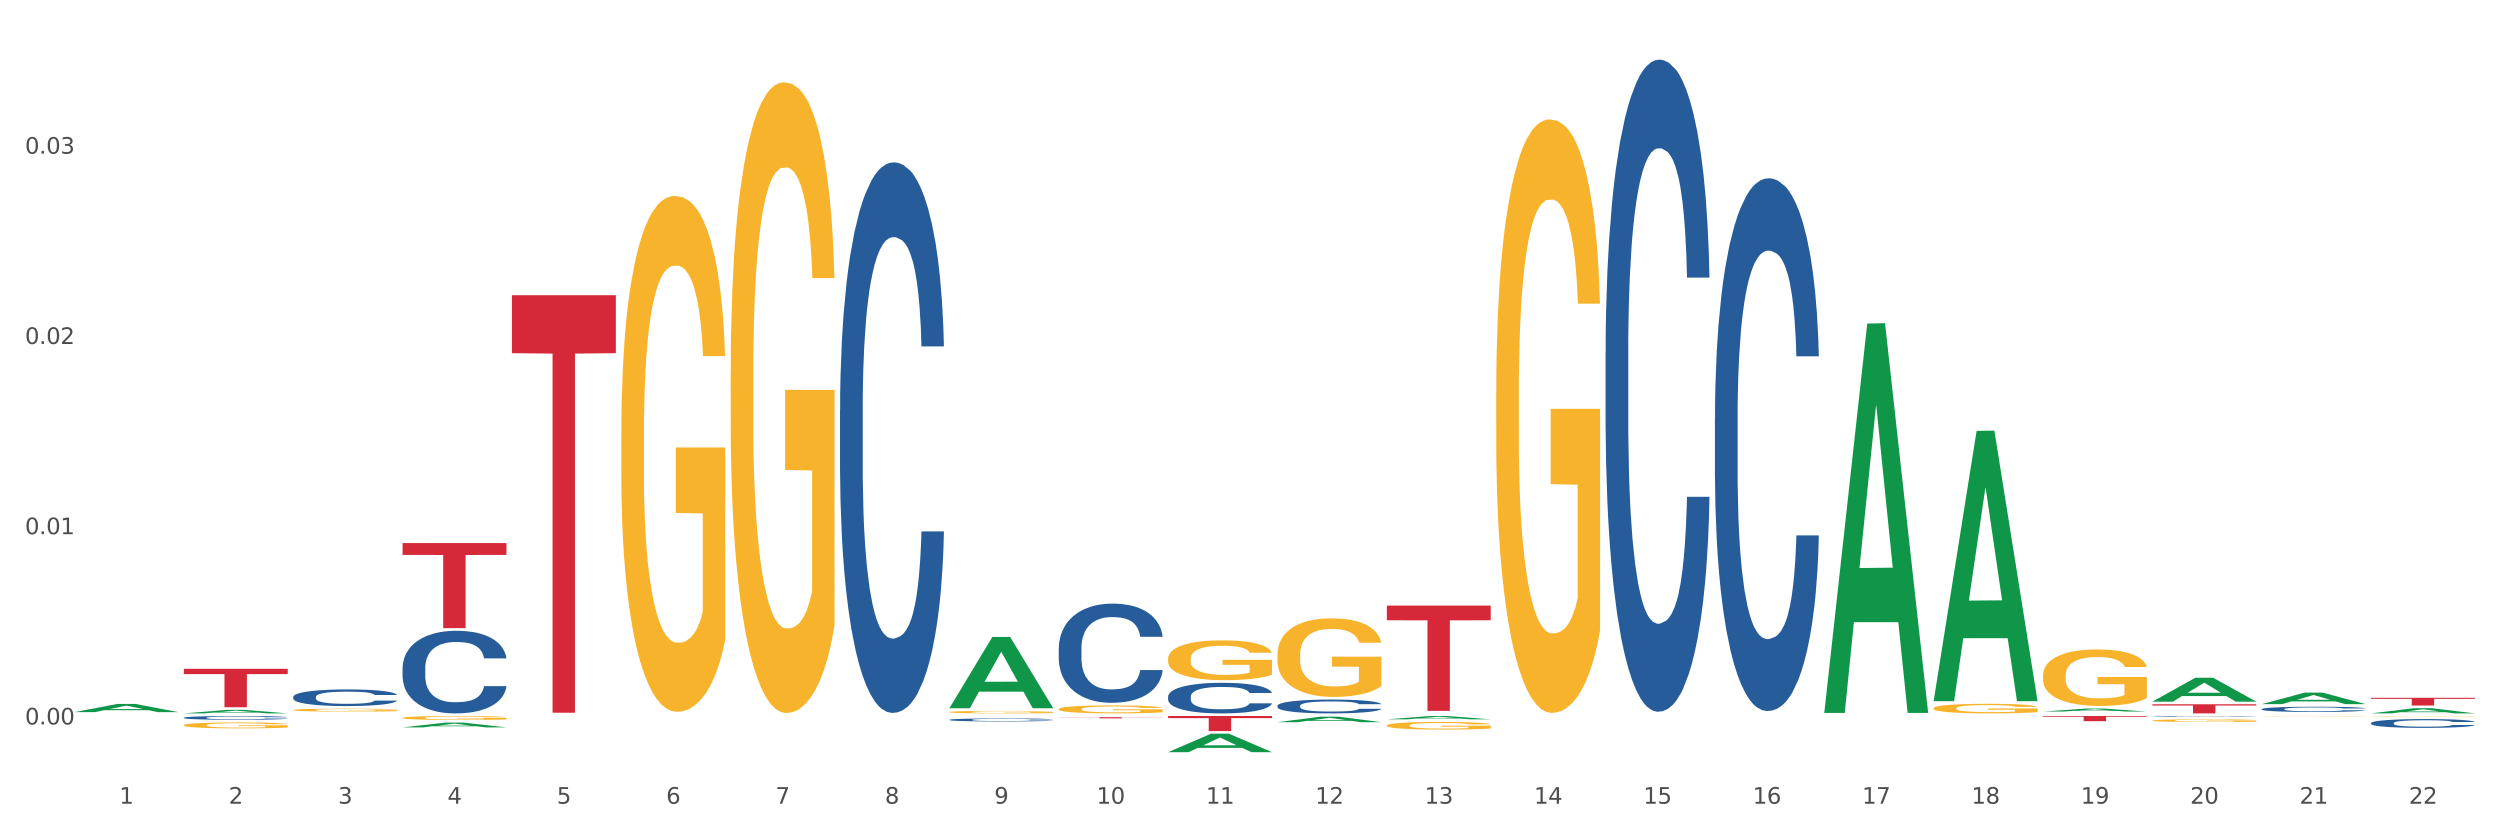
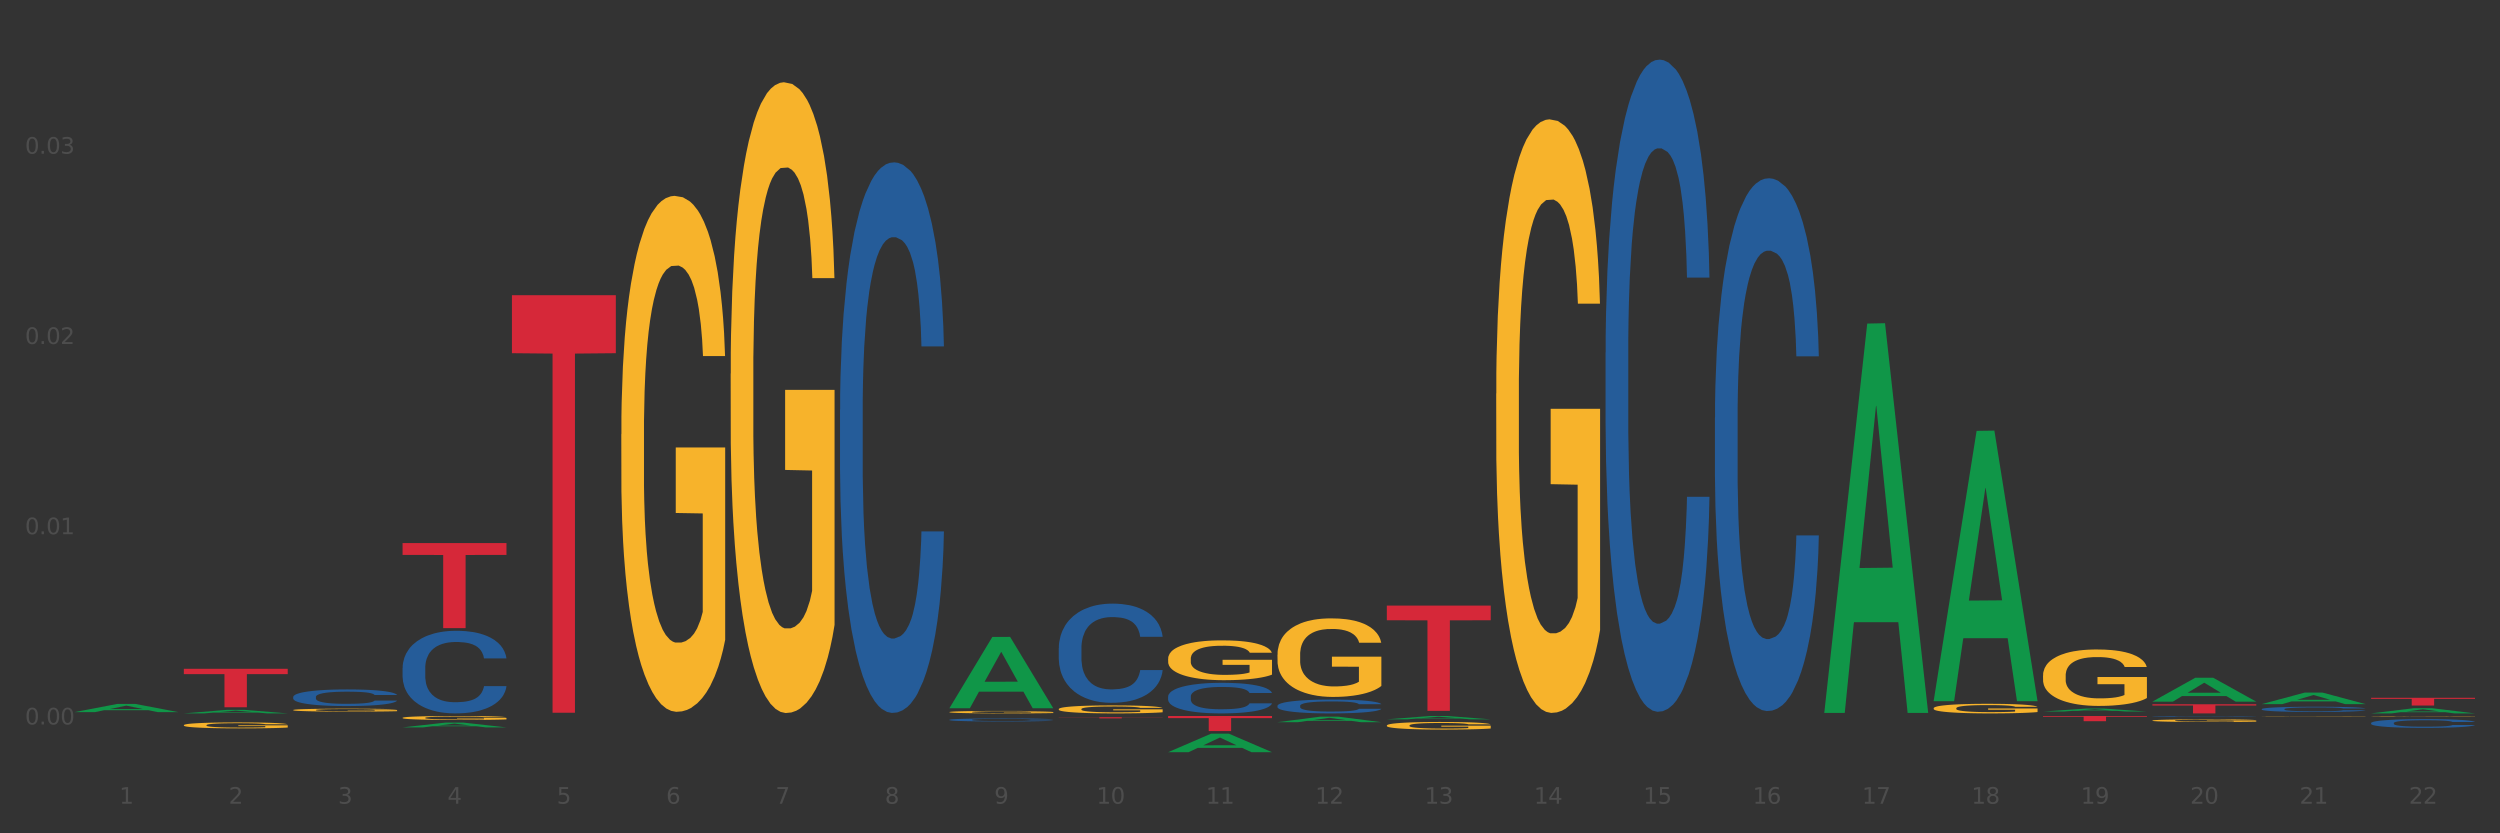
<svg xmlns="http://www.w3.org/2000/svg" xmlns:xlink="http://www.w3.org/1999/xlink" width="1080pt" height="360pt" viewBox="0 0 1080 360" version="1.1">
  <rect x="0" y="0" width="1080" height="360" fill="#333333" stroke="none" />
  <defs>
    <style type="text/css">*{stroke-linejoin: round; stroke-linecap: butt}</style>
  </defs>
  <g id="figure_1">
    <g id="patch_1">
-       <path d="M 0 360  L 1080 360  L 1080 0  L 0 0  z " style="fill: #ffffff; stroke: #ffffff; stroke-linejoin: miter" />
-     </g>
+       </g>
    <g id="axes_1">
      <g id="matplotlib.axis_1">
        <g id="xtick_1">
          <g id="text_1">
            <g style="fill: #4d4d4d" transform="translate(51.562 347.204) scale(0.096 -0.096)">
              <defs>
                <path id="DejaVuSans-31" d="M 794 531  L 1825 531  L 1825 4091  L 703 3866  L 703 4441  L 1819 4666  L 2450 4666  L 2450 531  L 3481 531  L 3481 0  L 794 0  L 794 531  z " transform="scale(0.016)" />
              </defs>
              <use xlink:href="#DejaVuSans-31" />
            </g>
          </g>
        </g>
        <g id="xtick_2">
          <g id="text_2">
            <g style="fill: #4d4d4d" transform="translate(98.807 347.204) scale(0.096 -0.096)">
              <defs>
                <path id="DejaVuSans-32" d="M 1228 531  L 3431 531  L 3431 0  L 469 0  L 469 531  Q 828 903 1448 1529  Q 2069 2156 2228 2338  Q 2531 2678 2651 2914  Q 2772 3150 2772 3378  Q 2772 3750 2511 3984  Q 2250 4219 1831 4219  Q 1534 4219 1204 4116  Q 875 4013 500 3803  L 500 4441  Q 881 4594 1212 4672  Q 1544 4750 1819 4750  Q 2544 4750 2975 4387  Q 3406 4025 3406 3419  Q 3406 3131 3298 2873  Q 3191 2616 2906 2266  Q 2828 2175 2409 1742  Q 1991 1309 1228 531  z " transform="scale(0.016)" />
              </defs>
              <use xlink:href="#DejaVuSans-32" />
            </g>
          </g>
        </g>
        <g id="xtick_3">
          <g id="text_3">
            <g style="fill: #4d4d4d" transform="translate(146.052 347.204) scale(0.096 -0.096)">
              <defs>
                <path id="DejaVuSans-33" d="M 2597 2516  Q 3050 2419 3304 2112  Q 3559 1806 3559 1356  Q 3559 666 3084 287  Q 2609 -91 1734 -91  Q 1441 -91 1130 -33  Q 819 25 488 141  L 488 750  Q 750 597 1062 519  Q 1375 441 1716 441  Q 2309 441 2620 675  Q 2931 909 2931 1356  Q 2931 1769 2642 2001  Q 2353 2234 1838 2234  L 1294 2234  L 1294 2753  L 1863 2753  Q 2328 2753 2575 2939  Q 2822 3125 2822 3475  Q 2822 3834 2567 4026  Q 2313 4219 1838 4219  Q 1578 4219 1281 4162  Q 984 4106 628 3988  L 628 4550  Q 988 4650 1302 4700  Q 1616 4750 1894 4750  Q 2613 4750 3031 4423  Q 3450 4097 3450 3541  Q 3450 3153 3228 2886  Q 3006 2619 2597 2516  z " transform="scale(0.016)" />
              </defs>
              <use xlink:href="#DejaVuSans-33" />
            </g>
          </g>
        </g>
        <g id="xtick_4">
          <g id="text_4">
            <g style="fill: #4d4d4d" transform="translate(193.297 347.204) scale(0.096 -0.096)">
              <defs>
                <path id="DejaVuSans-34" d="M 2419 4116  L 825 1625  L 2419 1625  L 2419 4116  z M 2253 4666  L 3047 4666  L 3047 1625  L 3713 1625  L 3713 1100  L 3047 1100  L 3047 0  L 2419 0  L 2419 1100  L 313 1100  L 313 1709  L 2253 4666  z " transform="scale(0.016)" />
              </defs>
              <use xlink:href="#DejaVuSans-34" />
            </g>
          </g>
        </g>
        <g id="xtick_5">
          <g id="text_5">
            <g style="fill: #4d4d4d" transform="translate(240.542 347.204) scale(0.096 -0.096)">
              <defs>
                <path id="DejaVuSans-35" d="M 691 4666  L 3169 4666  L 3169 4134  L 1269 4134  L 1269 2991  Q 1406 3038 1543 3061  Q 1681 3084 1819 3084  Q 2600 3084 3056 2656  Q 3513 2228 3513 1497  Q 3513 744 3044 326  Q 2575 -91 1722 -91  Q 1428 -91 1123 -41  Q 819 9 494 109  L 494 744  Q 775 591 1075 516  Q 1375 441 1709 441  Q 2250 441 2565 725  Q 2881 1009 2881 1497  Q 2881 1984 2565 2268  Q 2250 2553 1709 2553  Q 1456 2553 1204 2497  Q 953 2441 691 2322  L 691 4666  z " transform="scale(0.016)" />
              </defs>
              <use xlink:href="#DejaVuSans-35" />
            </g>
          </g>
        </g>
        <g id="xtick_6">
          <g id="text_6">
            <g style="fill: #4d4d4d" transform="translate(287.787 347.204) scale(0.096 -0.096)">
              <defs>
                <path id="DejaVuSans-36" d="M 2113 2584  Q 1688 2584 1439 2293  Q 1191 2003 1191 1497  Q 1191 994 1439 701  Q 1688 409 2113 409  Q 2538 409 2786 701  Q 3034 994 3034 1497  Q 3034 2003 2786 2293  Q 2538 2584 2113 2584  z M 3366 4563  L 3366 3988  Q 3128 4100 2886 4159  Q 2644 4219 2406 4219  Q 1781 4219 1451 3797  Q 1122 3375 1075 2522  Q 1259 2794 1537 2939  Q 1816 3084 2150 3084  Q 2853 3084 3261 2657  Q 3669 2231 3669 1497  Q 3669 778 3244 343  Q 2819 -91 2113 -91  Q 1303 -91 875 529  Q 447 1150 447 2328  Q 447 3434 972 4092  Q 1497 4750 2381 4750  Q 2619 4750 2861 4703  Q 3103 4656 3366 4563  z " transform="scale(0.016)" />
              </defs>
              <use xlink:href="#DejaVuSans-36" />
            </g>
          </g>
        </g>
        <g id="xtick_7">
          <g id="text_7">
            <g style="fill: #4d4d4d" transform="translate(335.032 347.204) scale(0.096 -0.096)">
              <defs>
                <path id="DejaVuSans-37" d="M 525 4666  L 3525 4666  L 3525 4397  L 1831 0  L 1172 0  L 2766 4134  L 525 4134  L 525 4666  z " transform="scale(0.016)" />
              </defs>
              <use xlink:href="#DejaVuSans-37" />
            </g>
          </g>
        </g>
        <g id="xtick_8">
          <g id="text_8">
            <g style="fill: #4d4d4d" transform="translate(382.276 347.204) scale(0.096 -0.096)">
              <defs>
                <path id="DejaVuSans-38" d="M 2034 2216  Q 1584 2216 1326 1975  Q 1069 1734 1069 1313  Q 1069 891 1326 650  Q 1584 409 2034 409  Q 2484 409 2743 651  Q 3003 894 3003 1313  Q 3003 1734 2745 1975  Q 2488 2216 2034 2216  z M 1403 2484  Q 997 2584 770 2862  Q 544 3141 544 3541  Q 544 4100 942 4425  Q 1341 4750 2034 4750  Q 2731 4750 3128 4425  Q 3525 4100 3525 3541  Q 3525 3141 3298 2862  Q 3072 2584 2669 2484  Q 3125 2378 3379 2068  Q 3634 1759 3634 1313  Q 3634 634 3220 271  Q 2806 -91 2034 -91  Q 1263 -91 848 271  Q 434 634 434 1313  Q 434 1759 690 2068  Q 947 2378 1403 2484  z M 1172 3481  Q 1172 3119 1398 2916  Q 1625 2713 2034 2713  Q 2441 2713 2670 2916  Q 2900 3119 2900 3481  Q 2900 3844 2670 4047  Q 2441 4250 2034 4250  Q 1625 4250 1398 4047  Q 1172 3844 1172 3481  z " transform="scale(0.016)" />
              </defs>
              <use xlink:href="#DejaVuSans-38" />
            </g>
          </g>
        </g>
        <g id="xtick_9">
          <g id="text_9">
            <g style="fill: #4d4d4d" transform="translate(429.521 347.204) scale(0.096 -0.096)">
              <defs>
                <path id="DejaVuSans-39" d="M 703 97  L 703 672  Q 941 559 1184 500  Q 1428 441 1663 441  Q 2288 441 2617 861  Q 2947 1281 2994 2138  Q 2813 1869 2534 1725  Q 2256 1581 1919 1581  Q 1219 1581 811 2004  Q 403 2428 403 3163  Q 403 3881 828 4315  Q 1253 4750 1959 4750  Q 2769 4750 3195 4129  Q 3622 3509 3622 2328  Q 3622 1225 3098 567  Q 2575 -91 1691 -91  Q 1453 -91 1209 -44  Q 966 3 703 97  z M 1959 2075  Q 2384 2075 2632 2365  Q 2881 2656 2881 3163  Q 2881 3666 2632 3958  Q 2384 4250 1959 4250  Q 1534 4250 1286 3958  Q 1038 3666 1038 3163  Q 1038 2656 1286 2365  Q 1534 2075 1959 2075  z " transform="scale(0.016)" />
              </defs>
              <use xlink:href="#DejaVuSans-39" />
            </g>
          </g>
        </g>
        <g id="xtick_10">
          <g id="text_10">
            <g style="fill: #4d4d4d" transform="translate(473.712 347.204) scale(0.096 -0.096)">
              <defs>
                <path id="DejaVuSans-30" d="M 2034 4250  Q 1547 4250 1301 3770  Q 1056 3291 1056 2328  Q 1056 1369 1301 889  Q 1547 409 2034 409  Q 2525 409 2770 889  Q 3016 1369 3016 2328  Q 3016 3291 2770 3770  Q 2525 4250 2034 4250  z M 2034 4750  Q 2819 4750 3233 4129  Q 3647 3509 3647 2328  Q 3647 1150 3233 529  Q 2819 -91 2034 -91  Q 1250 -91 836 529  Q 422 1150 422 2328  Q 422 3509 836 4129  Q 1250 4750 2034 4750  z " transform="scale(0.016)" />
              </defs>
              <use xlink:href="#DejaVuSans-31" />
              <use xlink:href="#DejaVuSans-30" transform="translate(63.623 0)" />
            </g>
          </g>
        </g>
        <g id="xtick_11">
          <g id="text_11">
            <g style="fill: #4d4d4d" transform="translate(520.957 347.204) scale(0.096 -0.096)">
              <use xlink:href="#DejaVuSans-31" />
              <use xlink:href="#DejaVuSans-31" transform="translate(63.623 0)" />
            </g>
          </g>
        </g>
        <g id="xtick_12">
          <g id="text_12">
            <g style="fill: #4d4d4d" transform="translate(568.202 347.204) scale(0.096 -0.096)">
              <use xlink:href="#DejaVuSans-31" />
              <use xlink:href="#DejaVuSans-32" transform="translate(63.623 0)" />
            </g>
          </g>
        </g>
        <g id="xtick_13">
          <g id="text_13">
            <g style="fill: #4d4d4d" transform="translate(615.447 347.204) scale(0.096 -0.096)">
              <use xlink:href="#DejaVuSans-31" />
              <use xlink:href="#DejaVuSans-33" transform="translate(63.623 0)" />
            </g>
          </g>
        </g>
        <g id="xtick_14">
          <g id="text_14">
            <g style="fill: #4d4d4d" transform="translate(662.692 347.204) scale(0.096 -0.096)">
              <use xlink:href="#DejaVuSans-31" />
              <use xlink:href="#DejaVuSans-34" transform="translate(63.623 0)" />
            </g>
          </g>
        </g>
        <g id="xtick_15">
          <g id="text_15">
            <g style="fill: #4d4d4d" transform="translate(709.937 347.204) scale(0.096 -0.096)">
              <use xlink:href="#DejaVuSans-31" />
              <use xlink:href="#DejaVuSans-35" transform="translate(63.623 0)" />
            </g>
          </g>
        </g>
        <g id="xtick_16">
          <g id="text_16">
            <g style="fill: #4d4d4d" transform="translate(757.181 347.204) scale(0.096 -0.096)">
              <use xlink:href="#DejaVuSans-31" />
              <use xlink:href="#DejaVuSans-36" transform="translate(63.623 0)" />
            </g>
          </g>
        </g>
        <g id="xtick_17">
          <g id="text_17">
            <g style="fill: #4d4d4d" transform="translate(804.426 347.204) scale(0.096 -0.096)">
              <use xlink:href="#DejaVuSans-31" />
              <use xlink:href="#DejaVuSans-37" transform="translate(63.623 0)" />
            </g>
          </g>
        </g>
        <g id="xtick_18">
          <g id="text_18">
            <g style="fill: #4d4d4d" transform="translate(851.671 347.204) scale(0.096 -0.096)">
              <use xlink:href="#DejaVuSans-31" />
              <use xlink:href="#DejaVuSans-38" transform="translate(63.623 0)" />
            </g>
          </g>
        </g>
        <g id="xtick_19">
          <g id="text_19">
            <g style="fill: #4d4d4d" transform="translate(898.916 347.204) scale(0.096 -0.096)">
              <use xlink:href="#DejaVuSans-31" />
              <use xlink:href="#DejaVuSans-39" transform="translate(63.623 0)" />
            </g>
          </g>
        </g>
        <g id="xtick_20">
          <g id="text_20">
            <g style="fill: #4d4d4d" transform="translate(946.161 347.204) scale(0.096 -0.096)">
              <use xlink:href="#DejaVuSans-32" />
              <use xlink:href="#DejaVuSans-30" transform="translate(63.623 0)" />
            </g>
          </g>
        </g>
        <g id="xtick_21">
          <g id="text_21">
            <g style="fill: #4d4d4d" transform="translate(993.406 347.204) scale(0.096 -0.096)">
              <use xlink:href="#DejaVuSans-32" />
              <use xlink:href="#DejaVuSans-31" transform="translate(63.623 0)" />
            </g>
          </g>
        </g>
        <g id="xtick_22">
          <g id="text_22">
            <g style="fill: #4d4d4d" transform="translate(1040.651 347.204) scale(0.096 -0.096)">
              <use xlink:href="#DejaVuSans-32" />
              <use xlink:href="#DejaVuSans-32" transform="translate(63.623 0)" />
            </g>
          </g>
        </g>
        <g id="xtick_23" />
        <g id="xtick_24" />
        <g id="xtick_25" />
        <g id="xtick_26" />
        <g id="xtick_27" />
        <g id="xtick_28" />
        <g id="xtick_29" />
        <g id="xtick_30" />
        <g id="xtick_31" />
        <g id="xtick_32" />
        <g id="xtick_33" />
        <g id="xtick_34" />
        <g id="xtick_35" />
        <g id="xtick_36" />
        <g id="xtick_37" />
        <g id="xtick_38" />
        <g id="xtick_39" />
        <g id="xtick_40" />
        <g id="xtick_41" />
        <g id="xtick_42" />
        <g id="xtick_43" />
      </g>
      <g id="matplotlib.axis_2">
        <g id="ytick_1">
          <g id="text_23">
            <g style="fill: #4d4d4d" transform="translate(10.8 312.968) scale(0.096 -0.096)">
              <defs>
                <path id="DejaVuSans-2e" d="M 684 794  L 1344 794  L 1344 0  L 684 0  L 684 794  z " transform="scale(0.016)" />
              </defs>
              <use xlink:href="#DejaVuSans-30" />
              <use xlink:href="#DejaVuSans-2e" transform="translate(63.623 0)" />
              <use xlink:href="#DejaVuSans-30" transform="translate(95.41 0)" />
              <use xlink:href="#DejaVuSans-30" transform="translate(159.033 0)" />
            </g>
          </g>
        </g>
        <g id="ytick_2">
          <g id="text_24">
            <g style="fill: #4d4d4d" transform="translate(10.8 230.781) scale(0.096 -0.096)">
              <use xlink:href="#DejaVuSans-30" />
              <use xlink:href="#DejaVuSans-2e" transform="translate(63.623 0)" />
              <use xlink:href="#DejaVuSans-30" transform="translate(95.41 0)" />
              <use xlink:href="#DejaVuSans-31" transform="translate(159.033 0)" />
            </g>
          </g>
        </g>
        <g id="ytick_3">
          <g id="text_25">
            <g style="fill: #4d4d4d" transform="translate(10.8 148.594) scale(0.096 -0.096)">
              <use xlink:href="#DejaVuSans-30" />
              <use xlink:href="#DejaVuSans-2e" transform="translate(63.623 0)" />
              <use xlink:href="#DejaVuSans-30" transform="translate(95.41 0)" />
              <use xlink:href="#DejaVuSans-32" transform="translate(159.033 0)" />
            </g>
          </g>
        </g>
        <g id="ytick_4">
          <g id="text_26">
            <g style="fill: #4d4d4d" transform="translate(10.8 66.407) scale(0.096 -0.096)">
              <use xlink:href="#DejaVuSans-30" />
              <use xlink:href="#DejaVuSans-2e" transform="translate(63.623 0)" />
              <use xlink:href="#DejaVuSans-30" transform="translate(95.41 0)" />
              <use xlink:href="#DejaVuSans-33" transform="translate(159.033 0)" />
            </g>
          </g>
        </g>
        <g id="ytick_5" />
        <g id="ytick_6" />
        <g id="ytick_7" />
        <g id="ytick_8" />
      </g>
      <g id="PolyCollection_1">
        <path d="M 32.175 307.631  L 32.221 307.628  L 50.73 304.088  L 58.411 304.085  L 77.058 307.638  L 68.174 307.638  L 64.148 306.811  L 45.038 306.811  L 44.899 306.824  L 41.013 307.638  L 32.175 307.638  L 32.175 307.631  L 47.444 306.317  L 61.742 306.313  L 54.663 304.842  L 54.57 304.835  L 54.478 304.845  L 47.398 306.313  L 47.444 306.317  L 32.175 307.631  z " clip-path="url(#p987cec2ad4)" style="fill: #109648" />
        <path d="M 977.072 306.325  L 977.126 306.323  L 977.126 306.265  L 977.285 306.187  L 977.868 306.042  L 978.611 305.933  L 979.884 305.805  L 980.574 305.751  L 981.476 305.691  L 983.333 305.595  L 985.455 305.512  L 986.94 305.467  L 988.054 305.438  L 990.548 305.386  L 991.98 305.363  L 993.466 305.345  L 994.739 305.333  L 996.861 305.318  L 998.559 305.312  L 1000.522 305.31  L 1002.166 305.312  L 1004.342 305.32  L 1007.525 305.345  L 1008.745 305.359  L 1010.39 305.384  L 1012.087 305.417  L 1013.467 305.45  L 1015.058 305.498  L 1016.703 305.559  L 1018.294 305.638  L 1019.409 305.71  L 1020.31 305.786  L 1021.106 305.879  L 1021.69 305.98  L 1021.955 306.065  L 1012.246 306.065  L 1011.981 305.988  L 1011.451 305.906  L 1010.92 305.85  L 1010.337 305.805  L 1009.435 305.753  L 1008.639 305.72  L 1007.313 305.681  L 1006.092 305.656  L 1005.084 305.642  L 1003.864 305.63  L 1001.265 305.617  L 999.408 305.617  L 998.241 305.621  L 996.808 305.632  L 995.588 305.646  L 994.155 305.671  L 993.041 305.698  L 991.927 305.733  L 991.291 305.757  L 990.336 305.803  L 989.699 305.84  L 988.85 305.904  L 988.373 305.949  L 987.524 306.067  L 987.153 306.154  L 986.993 306.213  L 986.887 306.279  L 986.887 306.601  L 987.206 306.745  L 987.471 306.807  L 987.895 306.878  L 988.691 306.968  L 989.858 307.057  L 991.078 307.121  L 992.086 307.16  L 993.041 307.189  L 993.996 307.212  L 995.163 307.232  L 996.118 307.245  L 997.551 307.257  L 999.249 307.263  L 1000.575 307.263  L 1003.281 307.253  L 1004.501 307.243  L 1005.668 307.228  L 1006.941 307.205  L 1007.949 307.181  L 1008.533 307.162  L 1009.488 307.123  L 1010.23 307.082  L 1010.867 307.034  L 1011.292 306.993  L 1011.769 306.931  L 1012.14 306.861  L 1012.246 306.824  L 1021.955 306.824  L 1021.743 306.898  L 1021.372 306.97  L 1020.629 307.067  L 1020.045 307.123  L 1019.143 307.191  L 1018.188 307.249  L 1016.862 307.313  L 1015.642 307.36  L 1014.369 307.401  L 1012.989 307.439  L 1010.496 307.49  L 1009.594 307.505  L 1007.684 307.529  L 1006.198 307.544  L 1004.023 307.558  L 1001.795 307.566  L 999.461 307.569  L 997.392 307.564  L 995.11 307.552  L 993.678 307.54  L 992.086 307.521  L 990.23 307.492  L 988.479 307.457  L 986.834 307.416  L 985.296 307.368  L 983.863 307.315  L 982.006 307.226  L 980.627 307.139  L 979.619 307.059  L 978.929 306.991  L 978.24 306.904  L 977.868 306.845  L 977.285 306.7  L 977.072 306.566  L 977.072 306.325  z " clip-path="url(#p987cec2ad4)" style="fill: #255c99" />
        <path d="M 1024.317 312.347  L 1024.37 312.343  L 1024.37 312.246  L 1024.53 312.114  L 1025.113 311.87  L 1025.856 311.686  L 1027.129 311.471  L 1027.819 311.381  L 1028.721 311.28  L 1030.578 311.116  L 1032.7 310.977  L 1034.185 310.901  L 1035.299 310.852  L 1037.793 310.765  L 1039.225 310.727  L 1040.711 310.696  L 1041.984 310.675  L 1044.106 310.651  L 1045.804 310.64  L 1047.767 310.637  L 1049.411 310.64  L 1051.586 310.654  L 1054.77 310.696  L 1055.99 310.72  L 1057.634 310.762  L 1059.332 310.818  L 1060.712 310.873  L 1062.303 310.953  L 1063.948 311.057  L 1065.539 311.189  L 1066.653 311.311  L 1067.555 311.44  L 1068.351 311.596  L 1068.935 311.766  L 1069.2 311.909  L 1059.491 311.909  L 1059.226 311.78  L 1058.696 311.641  L 1058.165 311.547  L 1057.581 311.471  L 1056.68 311.384  L 1055.884 311.328  L 1054.557 311.262  L 1053.337 311.221  L 1052.329 311.196  L 1051.109 311.175  L 1048.509 311.155  L 1046.653 311.155  L 1045.485 311.162  L 1044.053 311.179  L 1042.833 311.203  L 1041.4 311.245  L 1040.286 311.29  L 1039.172 311.349  L 1038.536 311.391  L 1037.581 311.467  L 1036.944 311.53  L 1036.095 311.638  L 1035.618 311.714  L 1034.769 311.912  L 1034.397 312.058  L 1034.238 312.159  L 1034.132 312.27  L 1034.132 312.812  L 1034.45 313.055  L 1034.716 313.16  L 1035.14 313.278  L 1035.936 313.431  L 1037.103 313.58  L 1038.323 313.688  L 1039.331 313.754  L 1040.286 313.803  L 1041.241 313.841  L 1042.408 313.876  L 1043.363 313.896  L 1044.796 313.917  L 1046.493 313.928  L 1047.82 313.928  L 1050.525 313.91  L 1051.746 313.893  L 1052.913 313.869  L 1054.186 313.83  L 1055.194 313.789  L 1055.778 313.757  L 1056.733 313.691  L 1057.475 313.622  L 1058.112 313.542  L 1058.536 313.472  L 1059.014 313.368  L 1059.385 313.25  L 1059.491 313.187  L 1069.2 313.187  L 1068.988 313.313  L 1068.616 313.434  L 1067.874 313.598  L 1067.29 313.691  L 1066.388 313.806  L 1065.433 313.903  L 1064.107 314.011  L 1062.887 314.091  L 1061.613 314.16  L 1060.234 314.223  L 1057.741 314.31  L 1056.839 314.334  L 1054.929 314.376  L 1053.443 314.4  L 1051.268 314.425  L 1049.04 314.438  L 1046.706 314.442  L 1044.637 314.435  L 1042.355 314.414  L 1040.923 314.393  L 1039.331 314.362  L 1037.474 314.313  L 1035.724 314.254  L 1034.079 314.185  L 1032.541 314.105  L 1031.108 314.015  L 1029.251 313.865  L 1027.872 313.719  L 1026.864 313.584  L 1026.174 313.469  L 1025.485 313.323  L 1025.113 313.222  L 1024.53 312.979  L 1024.317 312.753  L 1024.317 312.347  z " clip-path="url(#p987cec2ad4)" style="fill: #255c99" />
        <path d="M 740.848 180.428  L 740.901 180.217  L 740.901 174.332  L 741.06 166.344  L 741.644 151.631  L 742.387 140.49  L 743.66 127.458  L 744.35 121.993  L 745.251 115.897  L 747.108 106.018  L 749.23 97.61  L 750.716 92.986  L 751.83 90.043  L 754.324 84.788  L 755.756 82.476  L 757.241 80.584  L 758.515 79.323  L 760.637 77.852  L 762.334 77.221  L 764.297 77.011  L 765.942 77.221  L 768.117 78.062  L 771.3 80.584  L 772.521 82.056  L 774.165 84.578  L 775.863 87.941  L 777.242 91.304  L 778.834 96.139  L 780.479 102.445  L 782.07 110.432  L 783.184 117.789  L 784.086 125.566  L 784.882 135.025  L 785.465 145.325  L 785.731 153.943  L 776.022 153.943  L 775.757 146.166  L 775.226 137.758  L 774.696 132.082  L 774.112 127.458  L 773.21 122.203  L 772.415 118.84  L 771.088 114.846  L 769.868 112.324  L 768.86 110.852  L 767.64 109.591  L 765.04 108.33  L 763.183 108.33  L 762.016 108.751  L 760.584 109.802  L 759.364 111.273  L 757.931 113.795  L 756.817 116.528  L 755.703 120.101  L 755.066 122.623  L 754.111 127.248  L 753.475 131.031  L 752.626 137.547  L 752.148 142.172  L 751.3 154.153  L 750.928 162.981  L 750.769 169.077  L 750.663 175.803  L 750.663 208.594  L 750.981 223.308  L 751.246 229.614  L 751.671 236.76  L 752.467 246.009  L 753.634 255.047  L 754.854 261.563  L 755.862 265.557  L 756.817 268.5  L 757.772 270.812  L 758.939 272.914  L 759.894 274.175  L 761.326 275.436  L 763.024 276.067  L 764.35 276.067  L 767.056 275.016  L 768.276 273.965  L 769.444 272.494  L 770.717 270.182  L 771.725 267.659  L 772.308 265.767  L 773.263 261.774  L 774.006 257.57  L 774.643 252.735  L 775.067 248.531  L 775.545 242.225  L 775.916 235.079  L 776.022 231.295  L 785.731 231.295  L 785.519 238.862  L 785.147 246.219  L 784.404 256.098  L 783.821 261.774  L 782.919 268.71  L 781.964 274.596  L 780.638 281.112  L 779.417 285.946  L 778.144 290.15  L 776.765 293.934  L 774.271 299.189  L 773.369 300.66  L 771.46 303.182  L 769.974 304.654  L 767.799 306.125  L 765.571 306.966  L 763.236 307.176  L 761.167 306.756  L 758.886 305.495  L 757.454 304.233  L 755.862 302.342  L 754.005 299.399  L 752.254 295.825  L 750.61 291.622  L 749.071 286.787  L 747.639 281.322  L 745.782 272.283  L 744.403 263.455  L 743.395 255.258  L 742.705 248.321  L 742.015 239.493  L 741.644 233.397  L 741.06 218.683  L 740.848 205.021  L 740.848 180.428  z " clip-path="url(#p987cec2ad4)" style="fill: #255c99" />
        <path d="M 929.828 309.459  L 929.881 309.459  L 929.881 309.451  L 930.04 309.44  L 930.623 309.42  L 931.366 309.406  L 932.639 309.388  L 933.329 309.381  L 934.231 309.373  L 936.088 309.36  L 938.21 309.348  L 939.695 309.342  L 940.81 309.338  L 943.303 309.331  L 944.735 309.328  L 946.221 309.326  L 947.494 309.324  L 949.616 309.322  L 951.314 309.321  L 953.277 309.321  L 954.922 309.321  L 957.097 309.322  L 960.28 309.326  L 961.5 309.328  L 963.145 309.331  L 964.842 309.335  L 966.222 309.34  L 967.813 309.346  L 969.458 309.355  L 971.05 309.365  L 972.164 309.375  L 973.066 309.386  L 973.861 309.398  L 974.445 309.412  L 974.71 309.424  L 965.002 309.424  L 964.736 309.413  L 964.206 309.402  L 963.675 309.394  L 963.092 309.388  L 962.19 309.381  L 961.394 309.377  L 960.068 309.371  L 958.847 309.368  L 957.839 309.366  L 956.619 309.364  L 954.02 309.363  L 952.163 309.363  L 950.996 309.363  L 949.563 309.365  L 948.343 309.367  L 946.911 309.37  L 945.796 309.374  L 944.682 309.378  L 944.046 309.382  L 943.091 309.388  L 942.454 309.393  L 941.605 309.402  L 941.128 309.408  L 940.279 309.424  L 939.908 309.436  L 939.748 309.444  L 939.642 309.453  L 939.642 309.497  L 939.961 309.516  L 940.226 309.525  L 940.65 309.534  L 941.446 309.547  L 942.613 309.559  L 943.834 309.567  L 944.842 309.573  L 945.796 309.577  L 946.751 309.58  L 947.919 309.582  L 948.874 309.584  L 950.306 309.586  L 952.004 309.587  L 953.33 309.587  L 956.036 309.585  L 957.256 309.584  L 958.423 309.582  L 959.696 309.579  L 960.704 309.575  L 961.288 309.573  L 962.243 309.568  L 962.986 309.562  L 963.622 309.555  L 964.047 309.55  L 964.524 309.541  L 964.895 309.532  L 965.002 309.527  L 974.71 309.527  L 974.498 309.537  L 974.127 309.547  L 973.384 309.56  L 972.8 309.568  L 971.898 309.577  L 970.944 309.585  L 969.617 309.593  L 968.397 309.6  L 967.124 309.605  L 965.744 309.611  L 963.251 309.618  L 962.349 309.619  L 960.439 309.623  L 958.954 309.625  L 956.778 309.627  L 954.55 309.628  L 952.216 309.628  L 950.147 309.628  L 947.866 309.626  L 946.433 309.624  L 944.842 309.622  L 942.985 309.618  L 941.234 309.613  L 939.589 309.607  L 938.051 309.601  L 936.618 309.594  L 934.762 309.582  L 933.382 309.57  L 932.374 309.559  L 931.684 309.55  L 930.995 309.538  L 930.623 309.53  L 930.04 309.51  L 929.828 309.492  L 929.828 309.459  z " clip-path="url(#p987cec2ad4)" style="fill: #255c99" />
        <path d="M 646.358 170.047  L 646.411 169.812  L 646.411 161.382  L 646.517 154.122  L 647.047 136.558  L 647.842 122.038  L 648.425 114.31  L 649.008 107.987  L 649.697 101.664  L 650.545 95.107  L 652.081 85.505  L 653.035 80.587  L 654.201 75.435  L 656.321 67.941  L 657.857 63.725  L 659.447 60.213  L 662.043 55.997  L 663.739 54.124  L 665.541 52.719  L 667.713 51.782  L 669.356 51.548  L 672.959 52.25  L 676.033 54.358  L 677.517 55.997  L 679.424 58.807  L 680.431 60.681  L 682.074 64.428  L 683.769 69.346  L 684.935 73.561  L 686.684 81.524  L 688.009 89.486  L 689.227 99.322  L 689.863 106.113  L 690.34 112.436  L 690.764 119.696  L 691.188 131.171  L 681.65 131.171  L 681.279 122.975  L 680.696 115.247  L 679.848 107.753  L 679.106 103.069  L 677.835 97.214  L 676.669 93.467  L 675.45 90.657  L 673.966 88.315  L 672.8 87.144  L 671.158 86.207  L 667.925 86.442  L 665.753 88.315  L 664.269 90.657  L 663.315 92.765  L 662.467 95.107  L 661.514 98.385  L 660.401 103.303  L 659.606 107.753  L 658.811 113.373  L 658.175 118.994  L 657.592 125.551  L 657.115 132.577  L 656.744 139.836  L 656.426 148.735  L 656.162 163.489  L 656.162 195.573  L 656.268 202.833  L 656.532 212.434  L 656.85 219.694  L 657.38 228.359  L 657.857 234.214  L 658.758 242.645  L 659.765 249.67  L 660.56 254.12  L 661.355 257.867  L 662.732 263.019  L 664.269 267.234  L 665.594 269.81  L 667.395 272.152  L 668.614 273.089  L 669.674 273.557  L 672.271 273.557  L 674.125 272.855  L 676.192 271.216  L 677.782 269.108  L 679.106 266.532  L 680.59 262.316  L 681.544 258.335  L 681.544 209.39  L 669.886 209.156  L 669.886 176.604  L 691.241 176.604  L 691.241 272.152  L 690.34 277.07  L 689.333 281.52  L 688.274 285.501  L 686.684 290.419  L 684.776 295.103  L 683.081 298.381  L 681.279 301.192  L 679.159 303.768  L 676.404 306.109  L 674.708 307.046  L 672.588 307.749  L 670.098 307.983  L 667.925 307.515  L 665.806 306.344  L 663.58 304.236  L 661.408 301.192  L 659.765 298.147  L 658.122 294.4  L 656.374 289.482  L 654.996 284.798  L 653.936 280.583  L 652.77 275.197  L 651.498 268.171  L 650.545 261.848  L 649.697 255.291  L 648.796 246.86  L 648.16 239.6  L 647.524 230.467  L 647.153 223.675  L 646.729 213.137  L 646.411 198.383  L 646.358 170.047  z " clip-path="url(#p987cec2ad4)" style="fill: #f7b32b" />
        <path d="M 1024.317 309.405  L 1024.37 309.405  L 1024.37 309.399  L 1024.476 309.394  L 1025.006 309.381  L 1025.801 309.371  L 1026.384 309.365  L 1026.967 309.361  L 1027.656 309.356  L 1028.504 309.352  L 1030.04 309.345  L 1030.994 309.341  L 1032.16 309.338  L 1034.28 309.332  L 1035.816 309.329  L 1037.406 309.327  L 1040.002 309.324  L 1041.698 309.323  L 1043.5 309.322  L 1045.672 309.321  L 1047.315 309.321  L 1050.918 309.321  L 1053.992 309.323  L 1055.476 309.324  L 1057.383 309.326  L 1058.39 309.327  L 1060.033 309.33  L 1061.728 309.333  L 1062.894 309.336  L 1064.643 309.342  L 1065.968 309.348  L 1067.186 309.355  L 1067.822 309.359  L 1068.299 309.364  L 1068.723 309.369  L 1069.147 309.377  L 1059.609 309.377  L 1059.238 309.371  L 1058.655 309.366  L 1057.807 309.361  L 1057.065 309.357  L 1055.793 309.353  L 1054.628 309.351  L 1053.409 309.349  L 1051.925 309.347  L 1050.759 309.346  L 1049.117 309.345  L 1045.884 309.346  L 1043.712 309.347  L 1042.228 309.349  L 1041.274 309.35  L 1040.426 309.352  L 1039.473 309.354  L 1038.36 309.357  L 1037.565 309.361  L 1036.77 309.365  L 1036.134 309.369  L 1035.551 309.373  L 1035.074 309.378  L 1034.703 309.383  L 1034.385 309.39  L 1034.121 309.4  L 1034.121 309.423  L 1034.227 309.428  L 1034.491 309.435  L 1034.809 309.44  L 1035.339 309.446  L 1035.816 309.45  L 1036.717 309.456  L 1037.724 309.461  L 1038.519 309.464  L 1039.314 309.467  L 1040.691 309.471  L 1042.228 309.474  L 1043.553 309.476  L 1045.354 309.477  L 1046.573 309.478  L 1047.633 309.478  L 1050.23 309.478  L 1052.084 309.478  L 1054.151 309.477  L 1055.741 309.475  L 1057.065 309.473  L 1058.549 309.47  L 1059.503 309.467  L 1059.503 309.433  L 1047.845 309.433  L 1047.845 309.409  L 1069.2 309.409  L 1069.2 309.477  L 1068.299 309.481  L 1067.292 309.484  L 1066.233 309.487  L 1064.643 309.49  L 1062.735 309.494  L 1061.04 309.496  L 1059.238 309.498  L 1057.118 309.5  L 1054.363 309.501  L 1052.667 309.502  L 1050.547 309.502  L 1048.057 309.503  L 1045.884 309.502  L 1043.765 309.501  L 1041.539 309.5  L 1039.367 309.498  L 1037.724 309.496  L 1036.081 309.493  L 1034.333 309.49  L 1032.955 309.486  L 1031.895 309.483  L 1030.729 309.479  L 1029.457 309.474  L 1028.504 309.47  L 1027.656 309.465  L 1026.755 309.459  L 1026.119 309.454  L 1025.483 309.448  L 1025.112 309.443  L 1024.688 309.435  L 1024.37 309.425  L 1024.317 309.405  z " clip-path="url(#p987cec2ad4)" style="fill: #f7b32b" />
        <path d="M 835.338 305.96  L 835.391 305.956  L 835.391 305.82  L 835.497 305.703  L 836.027 305.419  L 836.822 305.185  L 837.404 305.06  L 837.987 304.958  L 838.676 304.856  L 839.524 304.75  L 841.061 304.595  L 842.015 304.516  L 843.18 304.432  L 845.3 304.311  L 846.837 304.243  L 848.426 304.187  L 851.023 304.119  L 852.719 304.088  L 854.52 304.066  L 856.693 304.051  L 858.336 304.047  L 861.939 304.058  L 865.012 304.092  L 866.496 304.119  L 868.404 304.164  L 869.411 304.194  L 871.053 304.255  L 872.749 304.334  L 873.915 304.402  L 875.663 304.531  L 876.988 304.659  L 878.207 304.818  L 878.843 304.928  L 879.32 305.03  L 879.744 305.147  L 880.168 305.332  L 870.629 305.332  L 870.258 305.2  L 869.675 305.075  L 868.828 304.954  L 868.086 304.878  L 866.814 304.784  L 865.648 304.723  L 864.429 304.678  L 862.946 304.64  L 861.78 304.621  L 860.137 304.606  L 856.905 304.61  L 854.732 304.64  L 853.249 304.678  L 852.295 304.712  L 851.447 304.75  L 850.493 304.803  L 849.38 304.882  L 848.585 304.954  L 847.791 305.045  L 847.155 305.136  L 846.572 305.241  L 846.095 305.355  L 845.724 305.472  L 845.406 305.616  L 845.141 305.854  L 845.141 306.372  L 845.247 306.489  L 845.512 306.644  L 845.83 306.761  L 846.36 306.901  L 846.837 306.996  L 847.738 307.132  L 848.744 307.245  L 849.539 307.317  L 850.334 307.377  L 851.712 307.461  L 853.249 307.529  L 854.573 307.57  L 856.375 307.608  L 857.594 307.623  L 858.654 307.631  L 861.25 307.631  L 863.105 307.619  L 865.171 307.593  L 866.761 307.559  L 868.086 307.517  L 869.569 307.449  L 870.523 307.385  L 870.523 306.595  L 858.865 306.591  L 858.865 306.066  L 880.221 306.066  L 880.221 307.608  L 879.32 307.687  L 878.313 307.759  L 877.253 307.824  L 875.663 307.903  L 873.756 307.979  L 872.06 308.032  L 870.258 308.077  L 868.139 308.118  L 865.383 308.156  L 863.688 308.171  L 861.568 308.183  L 859.077 308.187  L 856.905 308.179  L 854.785 308.16  L 852.56 308.126  L 850.387 308.077  L 848.744 308.028  L 847.102 307.967  L 845.353 307.888  L 843.975 307.812  L 842.915 307.744  L 841.75 307.657  L 840.478 307.544  L 839.524 307.442  L 838.676 307.336  L 837.775 307.2  L 837.14 307.083  L 836.504 306.935  L 836.133 306.826  L 835.709 306.655  L 835.391 306.417  L 835.338 305.96  z " clip-path="url(#p987cec2ad4)" style="fill: #f7b32b" />
        <path d="M 79.42 313.274  L 79.473 313.271  L 79.473 313.187  L 79.579 313.114  L 80.109 312.938  L 80.904 312.793  L 81.486 312.715  L 82.069 312.652  L 82.758 312.589  L 83.606 312.523  L 85.143 312.427  L 86.097 312.378  L 87.262 312.326  L 89.382 312.251  L 90.919 312.209  L 92.508 312.174  L 95.105 312.131  L 96.801 312.113  L 98.602 312.099  L 100.775 312.089  L 102.418 312.087  L 106.021 312.094  L 109.094 312.115  L 110.578 312.131  L 112.486 312.16  L 113.493 312.178  L 115.135 312.216  L 116.831 312.265  L 117.997 312.307  L 119.745 312.387  L 121.07 312.467  L 122.289 312.565  L 122.925 312.633  L 123.402 312.697  L 123.826 312.769  L 124.25 312.884  L 114.711 312.884  L 114.34 312.802  L 113.757 312.725  L 112.91 312.65  L 112.168 312.603  L 110.896 312.544  L 109.73 312.507  L 108.511 312.479  L 107.028 312.455  L 105.862 312.443  L 104.219 312.434  L 100.987 312.436  L 98.814 312.455  L 97.331 312.479  L 96.377 312.5  L 95.529 312.523  L 94.575 312.556  L 93.462 312.605  L 92.667 312.65  L 91.873 312.706  L 91.237 312.762  L 90.654 312.828  L 90.177 312.898  L 89.806 312.971  L 89.488 313.06  L 89.223 313.208  L 89.223 313.529  L 89.329 313.602  L 89.594 313.698  L 89.912 313.771  L 90.442 313.858  L 90.919 313.916  L 91.82 314.001  L 92.826 314.071  L 93.621 314.116  L 94.416 314.153  L 95.794 314.205  L 97.331 314.247  L 98.655 314.273  L 100.457 314.296  L 101.676 314.306  L 102.736 314.31  L 105.332 314.31  L 107.187 314.303  L 109.253 314.287  L 110.843 314.266  L 112.168 314.24  L 113.651 314.198  L 114.605 314.158  L 114.605 313.668  L 102.947 313.665  L 102.947 313.339  L 124.303 313.339  L 124.303 314.296  L 123.402 314.346  L 122.395 314.39  L 121.335 314.43  L 119.745 314.479  L 117.838 314.526  L 116.142 314.559  L 114.34 314.587  L 112.221 314.613  L 109.465 314.636  L 107.77 314.646  L 105.65 314.653  L 103.159 314.655  L 100.987 314.651  L 98.867 314.639  L 96.642 314.618  L 94.469 314.587  L 92.826 314.557  L 91.184 314.519  L 89.435 314.47  L 88.057 314.423  L 86.997 314.381  L 85.832 314.327  L 84.56 314.256  L 83.606 314.193  L 82.758 314.127  L 81.857 314.043  L 81.222 313.97  L 80.586 313.879  L 80.215 313.811  L 79.791 313.705  L 79.473 313.558  L 79.42 313.274  z " clip-path="url(#p987cec2ad4)" style="fill: #f7b32b" />
        <path d="M 268.399 187.611  L 268.452 187.407  L 268.452 180.079  L 268.558 173.768  L 269.088 158.501  L 269.883 145.88  L 270.466 139.163  L 271.049 133.666  L 271.738 128.17  L 272.586 122.471  L 274.122 114.124  L 275.076 109.85  L 276.242 105.371  L 278.362 98.857  L 279.898 95.193  L 281.488 92.14  L 284.084 88.476  L 285.78 86.847  L 287.582 85.626  L 289.754 84.811  L 291.397 84.608  L 295 85.219  L 298.074 87.051  L 299.558 88.476  L 301.465 90.918  L 302.472 92.547  L 304.115 95.804  L 305.81 100.079  L 306.976 103.743  L 308.725 110.664  L 310.05 117.585  L 311.268 126.135  L 311.904 132.038  L 312.381 137.534  L 312.805 143.845  L 313.229 153.819  L 303.691 153.819  L 303.32 146.695  L 302.737 139.977  L 301.889 133.463  L 301.147 129.392  L 299.876 124.303  L 298.71 121.046  L 297.491 118.603  L 296.007 116.567  L 294.841 115.549  L 293.199 114.735  L 289.966 114.939  L 287.794 116.567  L 286.31 118.603  L 285.356 120.435  L 284.508 122.471  L 283.555 125.32  L 282.442 129.595  L 281.647 133.463  L 280.852 138.348  L 280.216 143.234  L 279.633 148.934  L 279.156 155.041  L 278.785 161.351  L 278.467 169.086  L 278.203 181.911  L 278.203 209.799  L 278.309 216.109  L 278.573 224.456  L 278.891 230.766  L 279.421 238.298  L 279.898 243.387  L 280.799 250.715  L 281.806 256.822  L 282.601 260.69  L 283.396 263.947  L 284.773 268.425  L 286.31 272.089  L 287.635 274.328  L 289.436 276.364  L 290.655 277.178  L 291.715 277.585  L 294.312 277.585  L 296.166 276.975  L 298.233 275.55  L 299.823 273.718  L 301.147 271.479  L 302.631 267.814  L 303.585 264.354  L 303.585 221.809  L 291.927 221.606  L 291.927 193.31  L 313.282 193.31  L 313.282 276.364  L 312.381 280.639  L 311.374 284.507  L 310.315 287.967  L 308.725 292.242  L 306.817 296.313  L 305.122 299.163  L 303.32 301.606  L 301.2 303.845  L 298.445 305.881  L 296.749 306.695  L 294.629 307.306  L 292.139 307.509  L 289.966 307.102  L 287.847 306.084  L 285.621 304.252  L 283.449 301.606  L 281.806 298.96  L 280.163 295.703  L 278.415 291.428  L 277.037 287.357  L 275.977 283.692  L 274.811 279.01  L 273.539 272.904  L 272.586 267.407  L 271.738 261.708  L 270.837 254.379  L 270.201 248.069  L 269.565 240.13  L 269.194 234.227  L 268.77 225.066  L 268.452 212.242  L 268.399 187.611  z " clip-path="url(#p987cec2ad4)" style="fill: #f7b32b" />
        <path d="M 173.91 310.108  L 173.963 310.106  L 173.963 310.05  L 174.069 310.002  L 174.598 309.885  L 175.393 309.789  L 175.976 309.738  L 176.559 309.696  L 177.248 309.654  L 178.096 309.61  L 179.633 309.546  L 180.586 309.514  L 181.752 309.479  L 183.872 309.43  L 185.408 309.402  L 186.998 309.378  L 189.595 309.35  L 191.29 309.338  L 193.092 309.329  L 195.265 309.322  L 196.907 309.321  L 200.511 309.325  L 203.584 309.339  L 205.068 309.35  L 206.975 309.369  L 207.982 309.381  L 209.625 309.406  L 211.321 309.439  L 212.486 309.467  L 214.235 309.52  L 215.56 309.573  L 216.779 309.638  L 217.415 309.683  L 217.891 309.725  L 218.315 309.773  L 218.739 309.85  L 209.201 309.85  L 208.83 309.795  L 208.247 309.744  L 207.399 309.694  L 206.658 309.663  L 205.386 309.624  L 204.22 309.599  L 203.001 309.581  L 201.517 309.565  L 200.352 309.557  L 198.709 309.551  L 195.477 309.553  L 193.304 309.565  L 191.82 309.581  L 190.866 309.595  L 190.019 309.61  L 189.065 309.632  L 187.952 309.665  L 187.157 309.694  L 186.362 309.731  L 185.726 309.769  L 185.144 309.812  L 184.667 309.859  L 184.296 309.907  L 183.978 309.966  L 183.713 310.064  L 183.713 310.277  L 183.819 310.326  L 184.084 310.389  L 184.402 310.438  L 184.932 310.495  L 185.408 310.534  L 186.309 310.59  L 187.316 310.637  L 188.111 310.666  L 188.906 310.691  L 190.284 310.725  L 191.82 310.753  L 193.145 310.77  L 194.947 310.786  L 196.165 310.792  L 197.225 310.795  L 199.822 310.795  L 201.676 310.791  L 203.743 310.78  L 205.333 310.766  L 206.658 310.749  L 208.141 310.721  L 209.095 310.694  L 209.095 310.369  L 197.437 310.368  L 197.437 310.151  L 218.792 310.151  L 218.792 310.786  L 217.891 310.819  L 216.885 310.848  L 215.825 310.875  L 214.235 310.907  L 212.327 310.938  L 210.632 310.96  L 208.83 310.979  L 206.711 310.996  L 203.955 311.012  L 202.259 311.018  L 200.14 311.022  L 197.649 311.024  L 195.477 311.021  L 193.357 311.013  L 191.131 310.999  L 188.959 310.979  L 187.316 310.959  L 185.673 310.934  L 183.925 310.901  L 182.547 310.87  L 181.487 310.842  L 180.321 310.806  L 179.05 310.76  L 178.096 310.718  L 177.248 310.674  L 176.347 310.618  L 175.711 310.57  L 175.075 310.509  L 174.704 310.464  L 174.281 310.394  L 173.963 310.296  L 173.91 310.108  z " clip-path="url(#p987cec2ad4)" style="fill: #f7b32b" />
        <path d="M 126.665 306.733  L 126.718 306.732  L 126.718 306.69  L 126.824 306.655  L 127.354 306.568  L 128.148 306.497  L 128.731 306.459  L 129.314 306.427  L 130.003 306.396  L 130.851 306.364  L 132.388 306.317  L 133.342 306.292  L 134.507 306.267  L 136.627 306.23  L 138.164 306.209  L 139.753 306.192  L 142.35 306.171  L 144.046 306.162  L 145.847 306.155  L 148.02 306.151  L 149.662 306.149  L 153.266 306.153  L 156.339 306.163  L 157.823 306.171  L 159.731 306.185  L 160.737 306.194  L 162.38 306.213  L 164.076 306.237  L 165.242 306.258  L 166.99 306.297  L 168.315 306.336  L 169.534 306.385  L 170.17 306.418  L 170.647 306.449  L 171.07 306.485  L 171.494 306.542  L 161.956 306.542  L 161.585 306.501  L 161.002 306.463  L 160.155 306.426  L 159.413 306.403  L 158.141 306.374  L 156.975 306.356  L 155.756 306.342  L 154.273 306.33  L 153.107 306.325  L 151.464 306.32  L 148.232 306.321  L 146.059 306.33  L 144.575 306.342  L 143.622 306.352  L 142.774 306.364  L 141.82 306.38  L 140.707 306.404  L 139.912 306.426  L 139.117 306.454  L 138.482 306.482  L 137.899 306.514  L 137.422 306.548  L 137.051 306.584  L 136.733 306.628  L 136.468 306.701  L 136.468 306.859  L 136.574 306.894  L 136.839 306.942  L 137.157 306.978  L 137.687 307.02  L 138.164 307.049  L 139.064 307.091  L 140.071 307.125  L 140.866 307.147  L 141.661 307.166  L 143.039 307.191  L 144.575 307.212  L 145.9 307.224  L 147.702 307.236  L 148.921 307.24  L 149.98 307.243  L 152.577 307.243  L 154.432 307.239  L 156.498 307.231  L 158.088 307.221  L 159.413 307.208  L 160.896 307.187  L 161.85 307.168  L 161.85 306.927  L 150.192 306.926  L 150.192 306.765  L 171.547 306.765  L 171.547 307.236  L 170.647 307.26  L 169.64 307.282  L 168.58 307.302  L 166.99 307.326  L 165.083 307.349  L 163.387 307.365  L 161.585 307.379  L 159.466 307.392  L 156.71 307.403  L 155.014 307.408  L 152.895 307.411  L 150.404 307.412  L 148.232 307.41  L 146.112 307.404  L 143.887 307.394  L 141.714 307.379  L 140.071 307.364  L 138.429 307.345  L 136.68 307.321  L 135.302 307.298  L 134.242 307.277  L 133.077 307.251  L 131.805 307.216  L 130.851 307.185  L 130.003 307.153  L 129.102 307.111  L 128.466 307.076  L 127.831 307.031  L 127.46 306.997  L 127.036 306.945  L 126.718 306.873  L 126.665 306.733  z " clip-path="url(#p987cec2ad4)" style="fill: #f7b32b" />
        <path d="M 882.583 291.84  L 882.636 291.818  L 882.636 291.016  L 882.742 290.326  L 883.272 288.655  L 884.066 287.274  L 884.649 286.539  L 885.232 285.938  L 885.921 285.337  L 886.769 284.713  L 888.306 283.8  L 889.26 283.332  L 890.425 282.842  L 892.545 282.129  L 894.082 281.729  L 895.671 281.394  L 898.268 280.994  L 899.964 280.815  L 901.765 280.682  L 903.938 280.593  L 905.58 280.57  L 909.184 280.637  L 912.257 280.838  L 913.741 280.994  L 915.649 281.261  L 916.655 281.439  L 918.298 281.795  L 919.994 282.263  L 921.16 282.664  L 922.908 283.421  L 924.233 284.179  L 925.452 285.114  L 926.088 285.76  L 926.565 286.361  L 926.988 287.052  L 927.412 288.143  L 917.874 288.143  L 917.503 287.364  L 916.92 286.629  L 916.072 285.916  L 915.331 285.47  L 914.059 284.914  L 912.893 284.557  L 911.674 284.29  L 910.191 284.067  L 909.025 283.956  L 907.382 283.867  L 904.15 283.889  L 901.977 284.067  L 900.493 284.29  L 899.54 284.49  L 898.692 284.713  L 897.738 285.025  L 896.625 285.493  L 895.83 285.916  L 895.035 286.45  L 894.4 286.985  L 893.817 287.609  L 893.34 288.277  L 892.969 288.967  L 892.651 289.814  L 892.386 291.217  L 892.386 294.268  L 892.492 294.959  L 892.757 295.872  L 893.075 296.562  L 893.605 297.386  L 894.082 297.943  L 894.982 298.745  L 895.989 299.413  L 896.784 299.836  L 897.579 300.193  L 898.957 300.683  L 900.493 301.084  L 901.818 301.329  L 903.62 301.551  L 904.839 301.641  L 905.898 301.685  L 908.495 301.685  L 910.35 301.618  L 912.416 301.462  L 914.006 301.262  L 915.331 301.017  L 916.814 300.616  L 917.768 300.237  L 917.768 295.582  L 906.11 295.56  L 906.11 292.464  L 927.465 292.464  L 927.465 301.551  L 926.565 302.019  L 925.558 302.442  L 924.498 302.821  L 922.908 303.289  L 921.001 303.734  L 919.305 304.046  L 917.503 304.313  L 915.384 304.558  L 912.628 304.781  L 910.932 304.87  L 908.813 304.937  L 906.322 304.959  L 904.15 304.915  L 902.03 304.803  L 899.805 304.603  L 897.632 304.313  L 895.989 304.024  L 894.347 303.667  L 892.598 303.2  L 891.22 302.754  L 890.16 302.353  L 888.995 301.841  L 887.723 301.173  L 886.769 300.571  L 885.921 299.948  L 885.02 299.146  L 884.384 298.455  L 883.749 297.587  L 883.378 296.941  L 882.954 295.939  L 882.636 294.535  L 882.583 291.84  z " clip-path="url(#p987cec2ad4)" style="fill: #f7b32b" />
        <path d="M 977.072 309.38  L 977.125 309.38  L 977.125 309.375  L 977.231 309.372  L 977.761 309.363  L 978.556 309.356  L 979.139 309.352  L 979.722 309.349  L 980.411 309.346  L 981.259 309.342  L 982.795 309.338  L 983.749 309.335  L 984.915 309.333  L 987.035 309.329  L 988.571 309.327  L 990.161 309.325  L 992.758 309.323  L 994.453 309.322  L 996.255 309.321  L 998.428 309.321  L 1000.07 309.321  L 1003.674 309.321  L 1006.747 309.322  L 1008.231 309.323  L 1010.138 309.324  L 1011.145 309.325  L 1012.788 309.327  L 1014.484 309.33  L 1015.649 309.332  L 1017.398 309.336  L 1018.723 309.34  L 1019.942 309.345  L 1020.577 309.348  L 1021.054 309.351  L 1021.478 309.355  L 1021.902 309.36  L 1012.364 309.36  L 1011.993 309.356  L 1011.41 309.352  L 1010.562 309.349  L 1009.82 309.346  L 1008.549 309.343  L 1007.383 309.342  L 1006.164 309.34  L 1004.68 309.339  L 1003.515 309.338  L 1001.872 309.338  L 998.639 309.338  L 996.467 309.339  L 994.983 309.34  L 994.029 309.341  L 993.181 309.342  L 992.228 309.344  L 991.115 309.347  L 990.32 309.349  L 989.525 309.352  L 988.889 309.354  L 988.306 309.358  L 987.829 309.361  L 987.459 309.365  L 987.141 309.369  L 986.876 309.376  L 986.876 309.392  L 986.982 309.396  L 987.247 309.401  L 987.565 309.404  L 988.094 309.409  L 988.571 309.412  L 989.472 309.416  L 990.479 309.419  L 991.274 309.422  L 992.069 309.423  L 993.446 309.426  L 994.983 309.428  L 996.308 309.429  L 998.11 309.431  L 999.328 309.431  L 1000.388 309.431  L 1002.985 309.431  L 1004.839 309.431  L 1006.906 309.43  L 1008.496 309.429  L 1009.82 309.428  L 1011.304 309.426  L 1012.258 309.424  L 1012.258 309.399  L 1000.6 309.399  L 1000.6 309.383  L 1021.955 309.383  L 1021.955 309.431  L 1021.054 309.433  L 1020.047 309.435  L 1018.988 309.437  L 1017.398 309.44  L 1015.49 309.442  L 1013.795 309.444  L 1011.993 309.445  L 1009.873 309.446  L 1007.118 309.447  L 1005.422 309.448  L 1003.303 309.448  L 1000.812 309.448  L 998.639 309.448  L 996.52 309.448  L 994.294 309.446  L 992.122 309.445  L 990.479 309.443  L 988.836 309.442  L 987.088 309.439  L 985.71 309.437  L 984.65 309.435  L 983.484 309.432  L 982.213 309.429  L 981.259 309.425  L 980.411 309.422  L 979.51 309.418  L 978.874 309.414  L 978.238 309.41  L 977.867 309.406  L 977.443 309.401  L 977.125 309.394  L 977.072 309.38  z " clip-path="url(#p987cec2ad4)" style="fill: #f7b32b" />
        <path d="M 79.42 308.184  L 79.466 308.182  L 97.974 306.668  L 105.655 306.666  L 124.303 308.187  L 115.419 308.187  L 111.393 307.833  L 92.283 307.833  L 92.144 307.838  L 88.258 308.187  L 79.42 308.187  L 79.42 308.184  L 94.689 307.621  L 108.987 307.62  L 101.907 306.99  L 101.815 306.987  L 101.722 306.992  L 94.643 307.62  L 94.689 307.621  L 79.42 308.184  z " clip-path="url(#p987cec2ad4)" style="fill: #109648" />
        <path d="M 599.113 261.632  L 643.996 261.632  L 643.996 267.95  L 626.341 267.993  L 626.341 307.099  L 616.662 307.099  L 616.662 267.993  L 599.113 267.95  L 599.113 261.675  L 599.113 261.632  z " clip-path="url(#p987cec2ad4)" style="fill: #d62839" />
        <path d="M 693.603 152.347  L 693.656 152.09  L 693.656 144.886  L 693.815 135.109  L 694.399 117.098  L 695.142 103.462  L 696.415 87.51  L 697.105 80.82  L 698.007 73.359  L 699.863 61.266  L 701.986 50.974  L 703.471 45.314  L 704.585 41.712  L 707.079 35.279  L 708.511 32.449  L 709.997 30.133  L 711.27 28.59  L 713.392 26.789  L 715.09 26.017  L 717.053 25.759  L 718.697 26.017  L 720.872 27.046  L 724.056 30.133  L 725.276 31.935  L 726.92 35.022  L 728.618 39.139  L 729.997 43.255  L 731.589 49.173  L 733.234 56.892  L 734.825 66.669  L 735.939 75.674  L 736.841 85.194  L 737.637 96.772  L 738.221 109.379  L 738.486 119.928  L 728.777 119.928  L 728.512 110.409  L 727.981 100.117  L 727.451 93.17  L 726.867 87.51  L 725.965 81.077  L 725.17 76.961  L 723.843 72.072  L 722.623 68.985  L 721.615 67.184  L 720.395 65.64  L 717.795 64.096  L 715.938 64.096  L 714.771 64.611  L 713.339 65.897  L 712.119 67.698  L 710.686 70.786  L 709.572 74.13  L 708.458 78.504  L 707.821 81.592  L 706.866 87.252  L 706.23 91.884  L 705.381 99.86  L 704.903 105.52  L 704.055 120.186  L 703.683 130.992  L 703.524 138.453  L 703.418 146.687  L 703.418 186.824  L 703.736 204.835  L 704.002 212.554  L 704.426 221.302  L 705.222 232.622  L 706.389 243.686  L 707.609 251.662  L 708.617 256.551  L 709.572 260.153  L 710.527 262.983  L 711.694 265.556  L 712.649 267.1  L 714.082 268.643  L 715.779 269.415  L 717.106 269.415  L 719.811 268.129  L 721.032 266.842  L 722.199 265.041  L 723.472 262.211  L 724.48 259.123  L 725.064 256.808  L 726.018 251.919  L 726.761 246.773  L 727.398 240.856  L 727.822 235.71  L 728.3 227.991  L 728.671 219.243  L 728.777 214.612  L 738.486 214.612  L 738.274 223.874  L 737.902 232.88  L 737.16 244.972  L 736.576 251.919  L 735.674 260.41  L 734.719 267.614  L 733.393 275.59  L 732.173 281.508  L 730.899 286.654  L 729.52 291.285  L 727.026 297.717  L 726.125 299.518  L 724.215 302.606  L 722.729 304.407  L 720.554 306.208  L 718.326 307.237  L 715.992 307.494  L 713.922 306.98  L 711.641 305.436  L 710.209 303.892  L 708.617 301.577  L 706.76 297.975  L 705.01 293.601  L 703.365 288.455  L 701.826 282.537  L 700.394 275.847  L 698.537 264.784  L 697.158 253.978  L 696.15 243.943  L 695.46 235.453  L 694.77 224.646  L 694.399 217.185  L 693.815 199.174  L 693.603 182.45  L 693.603 152.347  z " clip-path="url(#p987cec2ad4)" style="fill: #255c99" />
        <path d="M 599.113 310.751  L 599.16 310.75  L 617.668 309.322  L 625.349 309.321  L 643.996 310.754  L 635.112 310.754  L 631.087 310.42  L 611.977 310.42  L 611.838 310.425  L 607.951 310.754  L 599.113 310.754  L 599.113 310.751  L 614.383 310.221  L 628.681 310.219  L 621.601 309.626  L 621.509 309.623  L 621.416 309.628  L 614.337 310.219  L 614.383 310.221  L 599.113 310.751  z " clip-path="url(#p987cec2ad4)" style="fill: #109648" />
        <path d="M 551.869 282.82  L 551.922 282.789  L 551.922 281.673  L 552.028 280.712  L 552.557 278.387  L 553.352 276.466  L 553.935 275.443  L 554.518 274.606  L 555.207 273.769  L 556.055 272.902  L 557.592 271.631  L 558.545 270.98  L 559.711 270.298  L 561.831 269.306  L 563.367 268.748  L 564.957 268.283  L 567.554 267.726  L 569.249 267.478  L 571.051 267.292  L 573.224 267.168  L 574.866 267.137  L 578.47 267.23  L 581.543 267.509  L 583.027 267.726  L 584.934 268.098  L 585.941 268.345  L 587.584 268.841  L 589.28 269.492  L 590.445 270.05  L 592.194 271.104  L 593.519 272.158  L 594.738 273.459  L 595.374 274.358  L 595.85 275.195  L 596.274 276.156  L 596.698 277.675  L 587.16 277.675  L 586.789 276.59  L 586.206 275.567  L 585.358 274.575  L 584.617 273.955  L 583.345 273.181  L 582.179 272.685  L 580.96 272.313  L 579.476 272.003  L 578.311 271.848  L 576.668 271.724  L 573.436 271.755  L 571.263 272.003  L 569.779 272.313  L 568.825 272.592  L 567.978 272.902  L 567.024 273.335  L 565.911 273.986  L 565.116 274.575  L 564.321 275.319  L 563.685 276.063  L 563.103 276.931  L 562.626 277.861  L 562.255 278.821  L 561.937 279.999  L 561.672 281.952  L 561.672 286.198  L 561.778 287.159  L 562.043 288.429  L 562.361 289.39  L 562.891 290.537  L 563.367 291.312  L 564.268 292.428  L 565.275 293.358  L 566.07 293.946  L 566.865 294.442  L 568.243 295.124  L 569.779 295.682  L 571.104 296.023  L 572.906 296.333  L 574.124 296.457  L 575.184 296.519  L 577.781 296.519  L 579.635 296.426  L 581.702 296.209  L 583.292 295.93  L 584.617 295.589  L 586.1 295.031  L 587.054 294.504  L 587.054 288.027  L 575.396 287.996  L 575.396 283.687  L 596.751 283.687  L 596.751 296.333  L 595.85 296.984  L 594.844 297.573  L 593.784 298.1  L 592.194 298.75  L 590.286 299.37  L 588.591 299.804  L 586.789 300.176  L 584.67 300.517  L 581.914 300.827  L 580.218 300.951  L 578.099 301.044  L 575.608 301.075  L 573.436 301.013  L 571.316 300.858  L 569.09 300.579  L 566.918 300.176  L 565.275 299.773  L 563.632 299.277  L 561.884 298.626  L 560.506 298.007  L 559.446 297.449  L 558.28 296.736  L 557.009 295.806  L 556.055 294.969  L 555.207 294.101  L 554.306 292.986  L 553.67 292.025  L 553.034 290.816  L 552.663 289.917  L 552.24 288.522  L 551.922 286.57  L 551.869 282.82  z " clip-path="url(#p987cec2ad4)" style="fill: #f7b32b" />
        <path d="M 1024.317 301.446  L 1069.2 301.446  L 1069.2 301.912  L 1051.545 301.915  L 1051.545 304.8  L 1041.866 304.8  L 1041.866 301.915  L 1024.317 301.912  L 1024.317 301.449  L 1024.317 301.446  z " clip-path="url(#p987cec2ad4)" style="fill: #d62839" />
        <path d="M 835.338 302.693  L 835.384 302.583  L 853.892 186.133  L 861.573 186.023  L 880.221 302.912  L 871.337 302.912  L 867.311 275.693  L 848.201 275.693  L 848.062 276.132  L 844.176 302.912  L 835.338 302.912  L 835.338 302.693  L 850.607 259.449  L 864.905 259.34  L 857.825 210.938  L 857.733 210.718  L 857.64 211.047  L 850.561 259.34  L 850.607 259.449  L 835.338 302.693  z " clip-path="url(#p987cec2ad4)" style="fill: #109648" />
        <path d="M 882.583 307.394  L 882.629 307.393  L 901.137 306.095  L 908.818 306.093  L 927.465 307.396  L 918.581 307.396  L 914.556 307.093  L 895.446 307.093  L 895.307 307.098  L 891.42 307.396  L 882.583 307.396  L 882.583 307.394  L 897.852 306.912  L 912.15 306.911  L 905.07 306.371  L 904.978 306.369  L 904.885 306.372  L 897.806 306.911  L 897.852 306.912  L 882.583 307.394  z " clip-path="url(#p987cec2ad4)" style="fill: #109648" />
        <path d="M 929.828 303.097  L 929.874 303.087  L 948.382 292.781  L 956.063 292.772  L 974.71 303.117  L 965.826 303.117  L 961.801 300.708  L 942.691 300.708  L 942.552 300.746  L 938.665 303.117  L 929.828 303.117  L 929.828 303.097  L 945.097 299.27  L 959.395 299.26  L 952.315 294.977  L 952.223 294.957  L 952.13 294.986  L 945.051 299.26  L 945.097 299.27  L 929.828 303.097  z " clip-path="url(#p987cec2ad4)" style="fill: #109648" />
        <path d="M 362.889 177.006  L 362.942 176.789  L 362.942 170.707  L 363.101 162.453  L 363.685 147.248  L 364.428 135.735  L 365.701 122.268  L 366.391 116.62  L 367.293 110.321  L 369.149 100.111  L 371.271 91.423  L 372.757 86.644  L 373.871 83.603  L 376.365 78.173  L 377.797 75.783  L 379.282 73.828  L 380.556 72.525  L 382.678 71.004  L 384.375 70.353  L 386.338 70.136  L 387.983 70.353  L 390.158 71.222  L 393.341 73.828  L 394.562 75.349  L 396.206 77.955  L 397.904 81.431  L 399.283 84.906  L 400.875 89.902  L 402.52 96.419  L 404.111 104.673  L 405.225 112.276  L 406.127 120.313  L 406.923 130.087  L 407.506 140.731  L 407.772 149.637  L 398.063 149.637  L 397.798 141.6  L 397.267 132.911  L 396.737 127.046  L 396.153 122.268  L 395.251 116.837  L 394.456 113.362  L 393.129 109.235  L 391.909 106.628  L 390.901 105.107  L 389.681 103.804  L 387.081 102.501  L 385.224 102.501  L 384.057 102.935  L 382.625 104.021  L 381.405 105.542  L 379.972 108.148  L 378.858 110.972  L 377.744 114.665  L 377.107 117.272  L 376.152 122.05  L 375.516 125.96  L 374.667 132.694  L 374.189 137.473  L 373.341 149.854  L 372.969 158.977  L 372.81 165.277  L 372.704 172.227  L 372.704 206.113  L 373.022 221.318  L 373.287 227.835  L 373.712 235.22  L 374.508 244.778  L 375.675 254.118  L 376.895 260.852  L 377.903 264.979  L 378.858 268.02  L 379.813 270.409  L 380.98 272.582  L 381.935 273.885  L 383.367 275.188  L 385.065 275.84  L 386.391 275.84  L 389.097 274.754  L 390.317 273.668  L 391.485 272.147  L 392.758 269.758  L 393.766 267.151  L 394.349 265.196  L 395.304 261.069  L 396.047 256.725  L 396.684 251.729  L 397.108 247.384  L 397.586 240.868  L 397.957 233.483  L 398.063 229.573  L 407.772 229.573  L 407.56 237.393  L 407.188 244.995  L 406.445 255.204  L 405.862 261.069  L 404.96 268.237  L 404.005 274.319  L 402.679 281.053  L 401.458 286.049  L 400.185 290.393  L 398.806 294.303  L 396.312 299.734  L 395.41 301.254  L 393.501 303.861  L 392.015 305.381  L 389.84 306.902  L 387.612 307.771  L 385.277 307.988  L 383.208 307.554  L 380.927 306.25  L 379.495 304.947  L 377.903 302.992  L 376.046 299.951  L 374.295 296.258  L 372.651 291.914  L 371.112 286.918  L 369.68 281.27  L 367.823 271.93  L 366.444 262.807  L 365.436 254.335  L 364.746 247.167  L 364.056 238.044  L 363.685 231.745  L 363.101 216.54  L 362.889 202.421  L 362.889 177.006  z " clip-path="url(#p987cec2ad4)" style="fill: #255c99" />
        <path d="M 504.624 300.911  L 504.677 300.899  L 504.677 300.561  L 504.836 300.102  L 505.42 299.258  L 506.162 298.618  L 507.436 297.87  L 508.125 297.556  L 509.027 297.206  L 510.884 296.639  L 513.006 296.157  L 514.492 295.891  L 515.606 295.722  L 518.099 295.421  L 519.532 295.288  L 521.017 295.179  L 522.29 295.107  L 524.412 295.022  L 526.11 294.986  L 528.073 294.974  L 529.718 294.986  L 531.893 295.035  L 535.076 295.179  L 536.296 295.264  L 537.941 295.409  L 539.639 295.602  L 541.018 295.795  L 542.61 296.072  L 544.254 296.434  L 545.846 296.893  L 546.96 297.315  L 547.862 297.761  L 548.658 298.304  L 549.241 298.896  L 549.506 299.39  L 539.798 299.39  L 539.532 298.944  L 539.002 298.461  L 538.471 298.136  L 537.888 297.87  L 536.986 297.568  L 536.19 297.375  L 534.864 297.146  L 533.644 297.001  L 532.636 296.917  L 531.415 296.844  L 528.816 296.772  L 526.959 296.772  L 525.792 296.796  L 524.359 296.857  L 523.139 296.941  L 521.707 297.086  L 520.593 297.243  L 519.479 297.448  L 518.842 297.593  L 517.887 297.858  L 517.25 298.075  L 516.401 298.449  L 515.924 298.715  L 515.075 299.402  L 514.704 299.909  L 514.545 300.259  L 514.439 300.645  L 514.439 302.528  L 514.757 303.372  L 515.022 303.734  L 515.447 304.144  L 516.242 304.675  L 517.409 305.194  L 518.63 305.568  L 519.638 305.797  L 520.593 305.966  L 521.548 306.099  L 522.715 306.22  L 523.67 306.292  L 525.102 306.365  L 526.8 306.401  L 528.126 306.401  L 530.832 306.34  L 532.052 306.28  L 533.219 306.196  L 534.492 306.063  L 535.5 305.918  L 536.084 305.81  L 537.039 305.58  L 537.782 305.339  L 538.418 305.061  L 538.843 304.82  L 539.32 304.458  L 539.692 304.048  L 539.798 303.831  L 549.506 303.831  L 549.294 304.265  L 548.923 304.687  L 548.18 305.254  L 547.596 305.58  L 546.695 305.978  L 545.74 306.316  L 544.413 306.69  L 543.193 306.968  L 541.92 307.209  L 540.54 307.426  L 538.047 307.728  L 537.145 307.812  L 535.235 307.957  L 533.75 308.042  L 531.575 308.126  L 529.346 308.174  L 527.012 308.187  L 524.943 308.162  L 522.662 308.09  L 521.229 308.018  L 519.638 307.909  L 517.781 307.74  L 516.03 307.535  L 514.385 307.294  L 512.847 307.016  L 511.414 306.702  L 509.558 306.184  L 508.178 305.677  L 507.17 305.206  L 506.481 304.808  L 505.791 304.301  L 505.42 303.951  L 504.836 303.107  L 504.624 302.322  L 504.624 300.911  z " clip-path="url(#p987cec2ad4)" style="fill: #255c99" />
        <path d="M 551.869 304.895  L 551.922 304.889  L 551.922 304.737  L 552.081 304.529  L 552.664 304.147  L 553.407 303.858  L 554.68 303.519  L 555.37 303.377  L 556.272 303.219  L 558.129 302.963  L 560.251 302.744  L 561.736 302.624  L 562.851 302.548  L 565.344 302.411  L 566.776 302.351  L 568.262 302.302  L 569.535 302.269  L 571.657 302.231  L 573.355 302.215  L 575.318 302.209  L 576.963 302.215  L 579.138 302.237  L 582.321 302.302  L 583.541 302.34  L 585.186 302.406  L 586.883 302.493  L 588.263 302.58  L 589.854 302.706  L 591.499 302.87  L 593.091 303.077  L 594.205 303.268  L 595.107 303.47  L 595.902 303.716  L 596.486 303.983  L 596.751 304.207  L 587.043 304.207  L 586.777 304.005  L 586.247 303.787  L 585.716 303.639  L 585.133 303.519  L 584.231 303.383  L 583.435 303.296  L 582.109 303.192  L 580.888 303.126  L 579.88 303.088  L 578.66 303.055  L 576.061 303.023  L 574.204 303.023  L 573.037 303.034  L 571.604 303.061  L 570.384 303.099  L 568.952 303.165  L 567.838 303.235  L 566.723 303.328  L 566.087 303.394  L 565.132 303.514  L 564.495 303.612  L 563.646 303.781  L 563.169 303.901  L 562.32 304.213  L 561.949 304.442  L 561.789 304.6  L 561.683 304.775  L 561.683 305.626  L 562.002 306.009  L 562.267 306.172  L 562.691 306.358  L 563.487 306.598  L 564.654 306.833  L 565.875 307.002  L 566.883 307.106  L 567.838 307.182  L 568.792 307.242  L 569.96 307.297  L 570.915 307.33  L 572.347 307.362  L 574.045 307.379  L 575.371 307.379  L 578.077 307.351  L 579.297 307.324  L 580.464 307.286  L 581.737 307.226  L 582.745 307.16  L 583.329 307.111  L 584.284 307.007  L 585.027 306.898  L 585.663 306.773  L 586.088 306.664  L 586.565 306.5  L 586.936 306.314  L 587.043 306.216  L 596.751 306.216  L 596.539 306.412  L 596.168 306.604  L 595.425 306.86  L 594.841 307.007  L 593.939 307.188  L 592.985 307.34  L 591.658 307.51  L 590.438 307.635  L 589.165 307.744  L 587.785 307.843  L 585.292 307.979  L 584.39 308.017  L 582.48 308.083  L 580.995 308.121  L 578.819 308.159  L 576.591 308.181  L 574.257 308.187  L 572.188 308.176  L 569.907 308.143  L 568.474 308.11  L 566.883 308.061  L 565.026 307.985  L 563.275 307.892  L 561.63 307.783  L 560.092 307.657  L 558.659 307.515  L 556.803 307.28  L 555.423 307.051  L 554.415 306.838  L 553.725 306.658  L 553.036 306.429  L 552.664 306.271  L 552.081 305.888  L 551.869 305.534  L 551.869 304.895  z " clip-path="url(#p987cec2ad4)" style="fill: #255c99" />
        <path d="M 410.134 310.949  L 410.187 310.948  L 410.187 310.915  L 410.346 310.869  L 410.93 310.786  L 411.673 310.722  L 412.946 310.648  L 413.635 310.617  L 414.537 310.583  L 416.394 310.526  L 418.516 310.479  L 420.002 310.452  L 421.116 310.436  L 423.609 310.406  L 425.042 310.393  L 426.527 310.382  L 427.801 310.375  L 429.923 310.366  L 431.62 310.363  L 433.583 310.362  L 435.228 310.363  L 437.403 310.368  L 440.586 310.382  L 441.806 310.39  L 443.451 310.405  L 445.149 310.424  L 446.528 310.443  L 448.12 310.47  L 449.764 310.506  L 451.356 310.552  L 452.47 310.593  L 453.372 310.638  L 454.168 310.691  L 454.751 310.75  L 455.017 310.799  L 445.308 310.799  L 445.043 310.755  L 444.512 310.707  L 443.982 310.675  L 443.398 310.648  L 442.496 310.618  L 441.7 310.599  L 440.374 310.577  L 439.154 310.562  L 438.146 310.554  L 436.926 310.547  L 434.326 310.54  L 432.469 310.54  L 431.302 310.542  L 429.87 310.548  L 428.649 310.556  L 427.217 310.571  L 426.103 310.586  L 424.989 310.607  L 424.352 310.621  L 423.397 310.647  L 422.761 310.669  L 421.912 310.706  L 421.434 310.732  L 420.585 310.8  L 420.214 310.85  L 420.055 310.885  L 419.949 310.923  L 419.949 311.109  L 420.267 311.193  L 420.532 311.229  L 420.957 311.27  L 421.753 311.322  L 422.92 311.373  L 424.14 311.41  L 425.148 311.433  L 426.103 311.45  L 427.058 311.463  L 428.225 311.475  L 429.18 311.482  L 430.612 311.489  L 432.31 311.493  L 433.636 311.493  L 436.342 311.487  L 437.562 311.481  L 438.729 311.473  L 440.003 311.459  L 441.011 311.445  L 441.594 311.434  L 442.549 311.412  L 443.292 311.388  L 443.929 311.36  L 444.353 311.336  L 444.83 311.301  L 445.202 311.26  L 445.308 311.238  L 455.017 311.238  L 454.804 311.281  L 454.433 311.323  L 453.69 311.379  L 453.107 311.412  L 452.205 311.451  L 451.25 311.485  L 449.924 311.522  L 448.703 311.549  L 447.43 311.573  L 446.051 311.594  L 443.557 311.624  L 442.655 311.633  L 440.745 311.647  L 439.26 311.655  L 437.085 311.664  L 434.857 311.668  L 432.522 311.67  L 430.453 311.667  L 428.172 311.66  L 426.74 311.653  L 425.148 311.642  L 423.291 311.625  L 421.54 311.605  L 419.896 311.581  L 418.357 311.554  L 416.925 311.523  L 415.068 311.471  L 413.689 311.421  L 412.681 311.375  L 411.991 311.335  L 411.301 311.285  L 410.93 311.25  L 410.346 311.167  L 410.134 311.089  L 410.134 310.949  z " clip-path="url(#p987cec2ad4)" style="fill: #255c99" />
        <path d="M 977.072 304.166  L 977.119 304.162  L 995.627 299.204  L 1003.308 299.199  L 1021.955 304.176  L 1013.071 304.176  L 1009.046 303.017  L 989.936 303.017  L 989.797 303.035  L 985.91 304.176  L 977.072 304.176  L 977.072 304.166  L 992.342 302.325  L 1006.64 302.321  L 999.56 300.26  L 999.468 300.251  L 999.375 300.265  L 992.296 302.321  L 992.342 302.325  L 977.072 304.166  z " clip-path="url(#p987cec2ad4)" style="fill: #109648" />
        <path d="M 1024.317 308.182  L 1024.364 308.18  L 1042.872 305.936  L 1050.553 305.934  L 1069.2 308.187  L 1060.316 308.187  L 1056.29 307.662  L 1037.181 307.662  L 1037.042 307.67  L 1033.155 308.187  L 1024.317 308.187  L 1024.317 308.182  L 1039.587 307.349  L 1053.884 307.347  L 1046.805 306.414  L 1046.712 306.41  L 1046.62 306.416  L 1039.54 307.347  L 1039.587 307.349  L 1024.317 308.182  z " clip-path="url(#p987cec2ad4)" style="fill: #109648" />
        <path d="M 457.379 280.014  L 457.432 279.975  L 457.432 278.879  L 457.591 277.393  L 458.175 274.654  L 458.917 272.58  L 460.191 270.155  L 460.88 269.137  L 461.782 268.003  L 463.639 266.164  L 465.761 264.599  L 467.247 263.738  L 468.361 263.19  L 470.854 262.212  L 472.287 261.782  L 473.772 261.43  L 475.045 261.195  L 477.168 260.921  L 478.865 260.804  L 480.828 260.765  L 482.473 260.804  L 484.648 260.96  L 487.831 261.43  L 489.051 261.704  L 490.696 262.173  L 492.394 262.799  L 493.773 263.425  L 495.365 264.325  L 497.009 265.499  L 498.601 266.985  L 499.715 268.355  L 500.617 269.802  L 501.413 271.563  L 501.996 273.48  L 502.262 275.084  L 492.553 275.084  L 492.288 273.637  L 491.757 272.072  L 491.227 271.015  L 490.643 270.155  L 489.741 269.176  L 488.945 268.55  L 487.619 267.807  L 486.399 267.338  L 485.391 267.064  L 484.171 266.829  L 481.571 266.594  L 479.714 266.594  L 478.547 266.672  L 477.114 266.868  L 475.894 267.142  L 474.462 267.611  L 473.348 268.12  L 472.234 268.785  L 471.597 269.255  L 470.642 270.115  L 470.005 270.82  L 469.157 272.033  L 468.679 272.893  L 467.83 275.123  L 467.459 276.767  L 467.3 277.901  L 467.194 279.153  L 467.194 285.257  L 467.512 287.996  L 467.777 289.169  L 468.202 290.5  L 468.997 292.221  L 470.165 293.903  L 471.385 295.116  L 472.393 295.86  L 473.348 296.407  L 474.303 296.838  L 475.47 297.229  L 476.425 297.464  L 477.857 297.699  L 479.555 297.816  L 480.881 297.816  L 483.587 297.62  L 484.807 297.425  L 485.974 297.151  L 487.248 296.72  L 488.256 296.251  L 488.839 295.899  L 489.794 295.155  L 490.537 294.373  L 491.173 293.473  L 491.598 292.691  L 492.075 291.517  L 492.447 290.187  L 492.553 289.482  L 502.262 289.482  L 502.049 290.891  L 501.678 292.26  L 500.935 294.099  L 500.352 295.155  L 499.45 296.447  L 498.495 297.542  L 497.168 298.755  L 495.948 299.655  L 494.675 300.437  L 493.296 301.142  L 490.802 302.12  L 489.9 302.394  L 487.99 302.863  L 486.505 303.137  L 484.33 303.411  L 482.101 303.567  L 479.767 303.606  L 477.698 303.528  L 475.417 303.293  L 473.984 303.059  L 472.393 302.707  L 470.536 302.159  L 468.785 301.494  L 467.141 300.711  L 465.602 299.811  L 464.17 298.794  L 462.313 297.112  L 460.933 295.468  L 459.925 293.943  L 459.236 292.651  L 458.546 291.008  L 458.175 289.874  L 457.591 287.135  L 457.379 284.592  L 457.379 280.014  z " clip-path="url(#p987cec2ad4)" style="fill: #255c99" />
        <path d="M 173.91 288.532  L 173.963 288.5  L 173.963 287.587  L 174.122 286.348  L 174.705 284.067  L 175.448 282.339  L 176.721 280.318  L 177.411 279.471  L 178.313 278.526  L 180.17 276.994  L 182.292 275.69  L 183.777 274.973  L 184.892 274.517  L 187.385 273.702  L 188.817 273.343  L 190.303 273.05  L 191.576 272.854  L 193.698 272.626  L 195.396 272.528  L 197.359 272.496  L 199.004 272.528  L 201.179 272.659  L 204.362 273.05  L 205.582 273.278  L 207.227 273.669  L 208.924 274.191  L 210.304 274.712  L 211.895 275.462  L 213.54 276.44  L 215.132 277.678  L 216.246 278.819  L 217.148 280.025  L 217.943 281.492  L 218.527 283.089  L 218.792 284.425  L 209.084 284.425  L 208.818 283.219  L 208.288 281.916  L 207.757 281.035  L 207.174 280.318  L 206.272 279.504  L 205.476 278.982  L 204.15 278.363  L 202.929 277.972  L 201.921 277.743  L 200.701 277.548  L 198.102 277.352  L 196.245 277.352  L 195.078 277.417  L 193.645 277.58  L 192.425 277.809  L 190.993 278.2  L 189.879 278.623  L 188.764 279.178  L 188.128 279.569  L 187.173 280.286  L 186.536 280.872  L 185.687 281.883  L 185.21 282.6  L 184.361 284.458  L 183.99 285.827  L 183.83 286.772  L 183.724 287.815  L 183.724 292.9  L 184.043 295.181  L 184.308 296.159  L 184.732 297.267  L 185.528 298.702  L 186.695 300.103  L 187.916 301.114  L 188.924 301.733  L 189.879 302.189  L 190.833 302.548  L 192.001 302.874  L 192.956 303.069  L 194.388 303.265  L 196.086 303.363  L 197.412 303.363  L 200.118 303.2  L 201.338 303.037  L 202.505 302.808  L 203.778 302.45  L 204.786 302.059  L 205.37 301.765  L 206.325 301.146  L 207.068 300.494  L 207.704 299.745  L 208.129 299.093  L 208.606 298.115  L 208.977 297.007  L 209.084 296.42  L 218.792 296.42  L 218.58 297.593  L 218.209 298.734  L 217.466 300.266  L 216.882 301.146  L 215.98 302.222  L 215.026 303.134  L 213.699 304.145  L 212.479 304.895  L 211.206 305.546  L 209.826 306.133  L 207.333 306.948  L 206.431 307.176  L 204.521 307.567  L 203.036 307.795  L 200.86 308.024  L 198.632 308.154  L 196.298 308.187  L 194.229 308.121  L 191.948 307.926  L 190.515 307.73  L 188.924 307.437  L 187.067 306.981  L 185.316 306.426  L 183.671 305.775  L 182.133 305.025  L 180.7 304.177  L 178.844 302.776  L 177.464 301.407  L 176.456 300.136  L 175.766 299.06  L 175.077 297.691  L 174.705 296.746  L 174.122 294.464  L 173.91 292.346  L 173.91 288.532  z " clip-path="url(#p987cec2ad4)" style="fill: #255c99" />
        <path d="M 929.828 311.285  L 929.881 311.284  L 929.881 311.247  L 929.987 311.215  L 930.516 311.138  L 931.311 311.074  L 931.894 311.039  L 932.477 311.012  L 933.166 310.984  L 934.014 310.955  L 935.551 310.912  L 936.504 310.891  L 937.67 310.868  L 939.79 310.835  L 941.326 310.816  L 942.916 310.801  L 945.513 310.782  L 947.208 310.774  L 949.01 310.768  L 951.183 310.763  L 952.825 310.762  L 956.429 310.766  L 959.502 310.775  L 960.986 310.782  L 962.893 310.794  L 963.9 310.803  L 965.543 310.819  L 967.239 310.841  L 968.404 310.86  L 970.153 310.895  L 971.478 310.93  L 972.697 310.973  L 973.333 311.003  L 973.809 311.031  L 974.233 311.063  L 974.657 311.114  L 965.119 311.114  L 964.748 311.078  L 964.165 311.044  L 963.317 311.011  L 962.576 310.99  L 961.304 310.964  L 960.138 310.947  L 958.919 310.935  L 957.435 310.925  L 956.27 310.92  L 954.627 310.915  L 951.395 310.916  L 949.222 310.925  L 947.738 310.935  L 946.784 310.944  L 945.937 310.955  L 944.983 310.969  L 943.87 310.991  L 943.075 311.011  L 942.28 311.035  L 941.644 311.06  L 941.062 311.089  L 940.585 311.12  L 940.214 311.152  L 939.896 311.191  L 939.631 311.257  L 939.631 311.398  L 939.737 311.43  L 940.002 311.473  L 940.32 311.505  L 940.85 311.543  L 941.326 311.569  L 942.227 311.606  L 943.234 311.637  L 944.029 311.657  L 944.824 311.673  L 946.202 311.696  L 947.738 311.714  L 949.063 311.726  L 950.865 311.736  L 952.083 311.74  L 953.143 311.742  L 955.74 311.742  L 957.594 311.739  L 959.661 311.732  L 961.251 311.723  L 962.576 311.711  L 964.059 311.693  L 965.013 311.675  L 965.013 311.459  L 953.355 311.458  L 953.355 311.314  L 974.71 311.314  L 974.71 311.736  L 973.809 311.758  L 972.803 311.777  L 971.743 311.795  L 970.153 311.817  L 968.245 311.837  L 966.55 311.852  L 964.748 311.864  L 962.629 311.876  L 959.873 311.886  L 958.177 311.89  L 956.058 311.893  L 953.567 311.894  L 951.395 311.892  L 949.275 311.887  L 947.049 311.878  L 944.877 311.864  L 943.234 311.851  L 941.591 311.834  L 939.843 311.813  L 938.465 311.792  L 937.405 311.773  L 936.239 311.75  L 934.968 311.719  L 934.014 311.691  L 933.166 311.662  L 932.265 311.624  L 931.629 311.592  L 930.993 311.552  L 930.622 311.522  L 930.199 311.476  L 929.881 311.411  L 929.828 311.285  z " clip-path="url(#p987cec2ad4)" style="fill: #f7b32b" />
        <path d="M 788.093 307.671  L 788.139 307.513  L 806.648 139.784  L 814.329 139.626  L 832.976 307.987  L 824.092 307.987  L 820.066 268.782  L 800.956 268.782  L 800.817 269.415  L 796.931 307.987  L 788.093 307.987  L 788.093 307.671  L 803.362 245.386  L 817.66 245.227  L 810.581 175.512  L 810.488 175.196  L 810.395 175.67  L 803.316 245.227  L 803.362 245.386  L 788.093 307.671  z " clip-path="url(#p987cec2ad4)" style="fill: #109648" />
        <path d="M 173.91 314.234  L 173.956 314.232  L 192.464 312.16  L 200.145 312.158  L 218.792 314.238  L 209.908 314.238  L 205.883 313.753  L 186.773 313.753  L 186.634 313.761  L 182.747 314.238  L 173.91 314.238  L 173.91 314.234  L 189.179 313.464  L 203.477 313.462  L 196.397 312.601  L 196.305 312.598  L 196.212 312.603  L 189.133 313.462  L 189.179 313.464  L 173.91 314.234  z " clip-path="url(#p987cec2ad4)" style="fill: #109648" />
        <path d="M 551.869 311.981  L 551.915 311.979  L 570.423 309.594  L 578.104 309.592  L 596.751 311.986  L 587.867 311.986  L 583.842 311.428  L 564.732 311.428  L 564.593 311.437  L 560.706 311.986  L 551.869 311.986  L 551.869 311.981  L 567.138 311.096  L 581.436 311.093  L 574.356 310.102  L 574.264 310.098  L 574.171 310.104  L 567.092 311.093  L 567.138 311.096  L 551.869 311.981  z " clip-path="url(#p987cec2ad4)" style="fill: #109648" />
        <path d="M 504.624 324.934  L 504.67 324.927  L 523.178 316.95  L 530.859 316.942  L 549.506 324.95  L 540.622 324.95  L 536.597 323.085  L 517.487 323.085  L 517.348 323.115  L 513.461 324.95  L 504.624 324.95  L 504.624 324.934  L 519.893 321.972  L 534.191 321.965  L 527.111 318.649  L 527.019 318.634  L 526.926 318.656  L 519.847 321.965  L 519.893 321.972  L 504.624 324.934  z " clip-path="url(#p987cec2ad4)" style="fill: #109648" />
        <path d="M 410.134 305.925  L 410.18 305.896  L 428.689 275.166  L 436.37 275.137  L 455.017 305.982  L 446.133 305.982  L 442.107 298.8  L 422.997 298.8  L 422.858 298.916  L 418.972 305.982  L 410.134 305.982  L 410.134 305.925  L 425.403 294.513  L 439.701 294.484  L 432.622 281.712  L 432.529 281.654  L 432.437 281.741  L 425.357 294.484  L 425.403 294.513  L 410.134 305.925  z " clip-path="url(#p987cec2ad4)" style="fill: #109648" />
        <path d="M 882.583 309.321  L 927.465 309.321  L 927.465 309.633  L 909.81 309.635  L 909.81 311.566  L 900.132 311.566  L 900.132 309.635  L 882.583 309.633  L 882.583 309.323  L 882.583 309.321  z " clip-path="url(#p987cec2ad4)" style="fill: #d62839" />
        <path d="M 504.624 309.321  L 549.506 309.321  L 549.506 310.222  L 531.851 310.228  L 531.851 315.808  L 522.173 315.808  L 522.173 310.228  L 504.624 310.222  L 504.624 309.327  L 504.624 309.321  z " clip-path="url(#p987cec2ad4)" style="fill: #d62839" />
        <path d="M 929.828 304.251  L 974.71 304.251  L 974.71 304.798  L 957.055 304.801  L 957.055 308.187  L 947.377 308.187  L 947.377 304.801  L 929.828 304.798  L 929.828 304.255  L 929.828 304.251  z " clip-path="url(#p987cec2ad4)" style="fill: #d62839" />
        <path d="M 126.665 301.06  L 126.718 301.054  L 126.718 300.87  L 126.877 300.621  L 127.461 300.162  L 128.203 299.814  L 129.477 299.407  L 130.166 299.237  L 131.068 299.046  L 132.925 298.738  L 135.047 298.476  L 136.533 298.332  L 137.647 298.24  L 140.14 298.076  L 141.573 298.004  L 143.058 297.945  L 144.331 297.905  L 146.453 297.859  L 148.151 297.84  L 150.114 297.833  L 151.759 297.84  L 153.934 297.866  L 157.117 297.945  L 158.337 297.99  L 159.982 298.069  L 161.68 298.174  L 163.059 298.279  L 164.651 298.43  L 166.295 298.627  L 167.887 298.876  L 169.001 299.106  L 169.903 299.348  L 170.699 299.643  L 171.282 299.965  L 171.547 300.234  L 161.839 300.234  L 161.573 299.991  L 161.043 299.729  L 160.512 299.552  L 159.929 299.407  L 159.027 299.243  L 158.231 299.138  L 156.905 299.014  L 155.685 298.935  L 154.677 298.889  L 153.456 298.85  L 150.857 298.81  L 149 298.81  L 147.833 298.823  L 146.4 298.856  L 145.18 298.902  L 143.748 298.981  L 142.634 299.066  L 141.52 299.178  L 140.883 299.256  L 139.928 299.401  L 139.291 299.519  L 138.442 299.722  L 137.965 299.866  L 137.116 300.24  L 136.745 300.516  L 136.586 300.706  L 136.48 300.916  L 136.48 301.939  L 136.798 302.398  L 137.063 302.595  L 137.488 302.818  L 138.283 303.107  L 139.45 303.389  L 140.671 303.592  L 141.679 303.716  L 142.634 303.808  L 143.589 303.88  L 144.756 303.946  L 145.711 303.985  L 147.143 304.025  L 148.841 304.044  L 150.167 304.044  L 152.873 304.012  L 154.093 303.979  L 155.26 303.933  L 156.533 303.861  L 157.541 303.782  L 158.125 303.723  L 159.08 303.598  L 159.823 303.467  L 160.459 303.316  L 160.884 303.185  L 161.361 302.988  L 161.733 302.765  L 161.839 302.647  L 171.547 302.647  L 171.335 302.884  L 170.964 303.113  L 170.221 303.421  L 169.637 303.598  L 168.736 303.815  L 167.781 303.999  L 166.454 304.202  L 165.234 304.353  L 163.961 304.484  L 162.581 304.602  L 160.088 304.766  L 159.186 304.812  L 157.276 304.891  L 155.791 304.936  L 153.616 304.982  L 151.387 305.009  L 149.053 305.015  L 146.984 305.002  L 144.703 304.963  L 143.27 304.923  L 141.679 304.864  L 139.822 304.772  L 138.071 304.661  L 136.426 304.53  L 134.888 304.379  L 133.456 304.208  L 131.599 303.926  L 130.219 303.651  L 129.211 303.395  L 128.522 303.179  L 127.832 302.903  L 127.461 302.713  L 126.877 302.254  L 126.665 301.828  L 126.665 301.06  z " clip-path="url(#p987cec2ad4)" style="fill: #255c99" />
        <path d="M 315.644 161.452  L 315.697 161.203  L 315.697 152.244  L 315.803 144.529  L 316.333 125.864  L 317.128 110.434  L 317.711 102.222  L 318.294 95.502  L 318.983 88.783  L 319.83 81.815  L 321.367 71.611  L 322.321 66.385  L 323.487 60.91  L 325.606 52.946  L 327.143 48.466  L 328.733 44.733  L 331.329 40.254  L 333.025 38.263  L 334.827 36.77  L 336.999 35.774  L 338.642 35.525  L 342.245 36.272  L 345.319 38.512  L 346.802 40.254  L 348.71 43.24  L 349.717 45.231  L 351.36 49.213  L 353.055 54.439  L 354.221 58.919  L 355.97 67.38  L 357.294 75.842  L 358.513 86.294  L 359.149 93.511  L 359.626 100.231  L 360.05 107.946  L 360.474 120.14  L 350.936 120.14  L 350.565 111.43  L 349.982 103.217  L 349.134 95.253  L 348.392 90.276  L 347.12 84.054  L 345.955 80.073  L 344.736 77.086  L 343.252 74.597  L 342.086 73.353  L 340.444 72.358  L 337.211 72.607  L 335.039 74.597  L 333.555 77.086  L 332.601 79.326  L 331.753 81.815  L 330.799 85.299  L 329.687 90.525  L 328.892 95.253  L 328.097 101.226  L 327.461 107.199  L 326.878 114.167  L 326.401 121.633  L 326.03 129.348  L 325.712 138.805  L 325.447 154.484  L 325.447 188.578  L 325.553 196.293  L 325.818 206.497  L 326.136 214.211  L 326.666 223.42  L 327.143 229.641  L 328.044 238.6  L 329.051 246.066  L 329.846 250.795  L 330.64 254.777  L 332.018 260.252  L 333.555 264.731  L 334.88 267.469  L 336.681 269.958  L 337.9 270.953  L 338.96 271.451  L 341.556 271.451  L 343.411 270.704  L 345.478 268.962  L 347.067 266.722  L 348.392 263.985  L 349.876 259.505  L 350.83 255.274  L 350.83 203.261  L 339.172 203.012  L 339.172 168.42  L 360.527 168.42  L 360.527 269.958  L 359.626 275.184  L 358.619 279.912  L 357.559 284.143  L 355.97 289.369  L 354.062 294.346  L 352.366 297.831  L 350.565 300.817  L 348.445 303.555  L 345.69 306.043  L 343.994 307.039  L 341.874 307.785  L 339.384 308.034  L 337.211 307.536  L 335.092 306.292  L 332.866 304.052  L 330.693 300.817  L 329.051 297.582  L 327.408 293.6  L 325.659 288.374  L 324.282 283.396  L 323.222 278.917  L 322.056 273.193  L 320.784 265.727  L 319.83 259.007  L 318.983 252.039  L 318.082 243.08  L 317.446 235.365  L 316.81 225.659  L 316.439 218.442  L 316.015 207.243  L 315.697 191.565  L 315.644 161.452  z " clip-path="url(#p987cec2ad4)" style="fill: #f7b32b" />
        <path d="M 410.134 307.611  L 410.187 307.61  L 410.187 307.575  L 410.293 307.545  L 410.823 307.471  L 411.618 307.411  L 412.201 307.379  L 412.784 307.352  L 413.472 307.326  L 414.32 307.298  L 415.857 307.258  L 416.811 307.238  L 417.977 307.216  L 420.096 307.185  L 421.633 307.168  L 423.223 307.153  L 425.819 307.135  L 427.515 307.127  L 429.316 307.122  L 431.489 307.118  L 433.132 307.117  L 436.735 307.12  L 439.808 307.128  L 441.292 307.135  L 443.2 307.147  L 444.207 307.155  L 445.849 307.17  L 447.545 307.191  L 448.711 307.209  L 450.459 307.242  L 451.784 307.275  L 453.003 307.316  L 453.639 307.344  L 454.116 307.371  L 454.54 307.401  L 454.964 307.449  L 445.425 307.449  L 445.054 307.415  L 444.472 307.382  L 443.624 307.351  L 442.882 307.332  L 441.61 307.307  L 440.444 307.292  L 439.226 307.28  L 437.742 307.27  L 436.576 307.265  L 434.933 307.261  L 431.701 307.262  L 429.528 307.27  L 428.045 307.28  L 427.091 307.289  L 426.243 307.298  L 425.289 307.312  L 424.176 307.333  L 423.382 307.351  L 422.587 307.375  L 421.951 307.398  L 421.368 307.425  L 420.891 307.455  L 420.52 307.485  L 420.202 307.522  L 419.937 307.584  L 419.937 307.718  L 420.043 307.748  L 420.308 307.788  L 420.626 307.818  L 421.156 307.854  L 421.633 307.879  L 422.534 307.914  L 423.54 307.943  L 424.335 307.962  L 425.13 307.977  L 426.508 307.999  L 428.045 308.017  L 429.369 308.027  L 431.171 308.037  L 432.39 308.041  L 433.45 308.043  L 436.046 308.043  L 437.901 308.04  L 439.967 308.033  L 441.557 308.024  L 442.882 308.014  L 444.366 307.996  L 445.319 307.979  L 445.319 307.775  L 433.662 307.774  L 433.662 307.638  L 455.017 307.638  L 455.017 308.037  L 454.116 308.058  L 453.109 308.076  L 452.049 308.093  L 450.459 308.113  L 448.552 308.133  L 446.856 308.146  L 445.054 308.158  L 442.935 308.169  L 440.179 308.179  L 438.484 308.183  L 436.364 308.186  L 433.874 308.187  L 431.701 308.185  L 429.581 308.18  L 427.356 308.171  L 425.183 308.158  L 423.54 308.146  L 421.898 308.13  L 420.149 308.109  L 418.771 308.09  L 417.712 308.072  L 416.546 308.05  L 415.274 308.02  L 414.32 307.994  L 413.472 307.967  L 412.572 307.932  L 411.936 307.901  L 411.3 307.863  L 410.929 307.835  L 410.505 307.791  L 410.187 307.729  L 410.134 307.611  z " clip-path="url(#p987cec2ad4)" style="fill: #f7b32b" />
        <path d="M 457.379 309.836  L 502.262 309.836  L 502.262 309.906  L 484.606 309.906  L 484.606 310.339  L 474.928 310.339  L 474.928 309.906  L 457.379 309.906  L 457.379 309.836  L 457.379 309.836  z " clip-path="url(#p987cec2ad4)" style="fill: #d62839" />
        <path d="M 79.42 288.912  L 124.303 288.912  L 124.303 291.222  L 106.647 291.237  L 106.647 305.532  L 96.969 305.532  L 96.969 291.237  L 79.42 291.222  L 79.42 288.928  L 79.42 288.912  z " clip-path="url(#p987cec2ad4)" style="fill: #d62839" />
        <path d="M 173.91 234.612  L 218.792 234.612  L 218.792 239.719  L 201.137 239.753  L 201.137 271.361  L 191.459 271.361  L 191.459 239.753  L 173.91 239.719  L 173.91 234.646  L 173.91 234.612  z " clip-path="url(#p987cec2ad4)" style="fill: #d62839" />
        <path d="M 221.154 127.513  L 266.037 127.513  L 266.037 152.58  L 248.382 152.749  L 248.382 307.892  L 238.703 307.892  L 238.703 152.749  L 221.154 152.58  L 221.154 127.683  L 221.154 127.513  z " clip-path="url(#p987cec2ad4)" style="fill: #d62839" />
        <path d="M 599.113 313.407  L 599.166 313.404  L 599.166 313.296  L 599.272 313.203  L 599.802 312.978  L 600.597 312.791  L 601.18 312.692  L 601.763 312.611  L 602.452 312.53  L 603.3 312.446  L 604.836 312.323  L 605.79 312.26  L 606.956 312.194  L 609.076 312.098  L 610.612 312.044  L 612.202 311.999  L 614.799 311.945  L 616.494 311.921  L 618.296 311.903  L 620.469 311.891  L 622.111 311.888  L 625.715 311.897  L 628.788 311.924  L 630.272 311.945  L 632.179 311.981  L 633.186 312.005  L 634.829 312.053  L 636.525 312.116  L 637.69 312.17  L 639.439 312.272  L 640.764 312.374  L 641.983 312.5  L 642.618 312.587  L 643.095 312.668  L 643.519 312.761  L 643.943 312.909  L 634.405 312.909  L 634.034 312.803  L 633.451 312.704  L 632.603 312.608  L 631.861 312.548  L 630.59 312.473  L 629.424 312.425  L 628.205 312.389  L 626.721 312.359  L 625.556 312.344  L 623.913 312.332  L 620.68 312.335  L 618.508 312.359  L 617.024 312.389  L 616.07 312.416  L 615.222 312.446  L 614.269 312.488  L 613.156 312.551  L 612.361 312.608  L 611.566 312.68  L 610.93 312.752  L 610.347 312.836  L 609.87 312.927  L 609.5 313.02  L 609.182 313.134  L 608.917 313.323  L 608.917 313.734  L 609.023 313.827  L 609.288 313.95  L 609.606 314.043  L 610.135 314.154  L 610.612 314.229  L 611.513 314.337  L 612.52 314.428  L 613.315 314.485  L 614.11 314.533  L 615.487 314.599  L 617.024 314.653  L 618.349 314.686  L 620.151 314.716  L 621.369 314.728  L 622.429 314.734  L 625.026 314.734  L 626.88 314.725  L 628.947 314.704  L 630.537 314.677  L 631.861 314.644  L 633.345 314.59  L 634.299 314.539  L 634.299 313.911  L 622.641 313.908  L 622.641 313.491  L 643.996 313.491  L 643.996 314.716  L 643.095 314.779  L 642.088 314.836  L 641.029 314.887  L 639.439 314.95  L 637.531 315.01  L 635.836 315.052  L 634.034 315.088  L 631.914 315.121  L 629.159 315.151  L 627.463 315.163  L 625.344 315.172  L 622.853 315.175  L 620.68 315.169  L 618.561 315.154  L 616.335 315.127  L 614.163 315.088  L 612.52 315.049  L 610.877 315.001  L 609.129 314.938  L 607.751 314.878  L 606.691 314.824  L 605.525 314.755  L 604.254 314.665  L 603.3 314.584  L 602.452 314.5  L 601.551 314.392  L 600.915 314.298  L 600.279 314.181  L 599.908 314.094  L 599.484 313.959  L 599.166 313.77  L 599.113 313.407  z " clip-path="url(#p987cec2ad4)" style="fill: #f7b32b" />
-         <path d="M 79.42 310.054  L 79.473 310.052  L 79.473 310.011  L 79.632 309.954  L 80.216 309.85  L 80.958 309.771  L 82.232 309.678  L 82.921 309.64  L 83.823 309.596  L 85.68 309.526  L 87.802 309.467  L 89.288 309.434  L 90.402 309.413  L 92.895 309.376  L 94.328 309.36  L 95.813 309.346  L 97.086 309.337  L 99.209 309.327  L 100.906 309.322  L 102.869 309.321  L 104.514 309.322  L 106.689 309.328  L 109.872 309.346  L 111.092 309.357  L 112.737 309.374  L 114.435 309.398  L 115.814 309.422  L 117.406 309.456  L 119.05 309.501  L 120.642 309.558  L 121.756 309.61  L 122.658 309.665  L 123.454 309.732  L 124.037 309.805  L 124.303 309.866  L 114.594 309.866  L 114.329 309.811  L 113.798 309.751  L 113.268 309.711  L 112.684 309.678  L 111.782 309.641  L 110.986 309.617  L 109.66 309.589  L 108.44 309.571  L 107.432 309.561  L 106.212 309.552  L 103.612 309.543  L 101.755 309.543  L 100.588 309.546  L 99.156 309.553  L 97.935 309.564  L 96.503 309.582  L 95.389 309.601  L 94.275 309.626  L 93.638 309.644  L 92.683 309.677  L 92.046 309.704  L 91.198 309.75  L 90.72 309.783  L 89.871 309.868  L 89.5 309.93  L 89.341 309.974  L 89.235 310.021  L 89.235 310.254  L 89.553 310.358  L 89.818 310.403  L 90.243 310.453  L 91.038 310.519  L 92.206 310.583  L 93.426 310.629  L 94.434 310.658  L 95.389 310.678  L 96.344 310.695  L 97.511 310.71  L 98.466 310.719  L 99.898 310.728  L 101.596 310.732  L 102.922 310.732  L 105.628 310.725  L 106.848 310.717  L 108.015 310.707  L 109.289 310.69  L 110.297 310.672  L 110.88 310.659  L 111.835 310.631  L 112.578 310.601  L 113.214 310.567  L 113.639 310.537  L 114.116 310.492  L 114.488 310.441  L 114.594 310.415  L 124.303 310.415  L 124.09 310.468  L 123.719 310.52  L 122.976 310.59  L 122.393 310.631  L 121.491 310.68  L 120.536 310.722  L 119.209 310.768  L 117.989 310.802  L 116.716 310.832  L 115.337 310.859  L 112.843 310.896  L 111.941 310.906  L 110.031 310.924  L 108.546 310.935  L 106.371 310.945  L 104.142 310.951  L 101.808 310.953  L 99.739 310.95  L 97.458 310.941  L 96.025 310.932  L 94.434 310.918  L 92.577 310.897  L 90.826 310.872  L 89.182 310.842  L 87.643 310.808  L 86.211 310.769  L 84.354 310.705  L 82.974 310.643  L 81.966 310.585  L 81.277 310.535  L 80.587 310.473  L 80.216 310.43  L 79.632 310.325  L 79.42 310.228  L 79.42 310.054  z " clip-path="url(#p987cec2ad4)" style="fill: #255c99" />
        <path d="M 504.624 284.589  L 504.677 284.573  L 504.677 284.008  L 504.783 283.521  L 505.313 282.343  L 506.107 281.369  L 506.69 280.851  L 507.273 280.427  L 507.962 280.003  L 508.81 279.563  L 510.347 278.919  L 511.301 278.589  L 512.466 278.243  L 514.586 277.741  L 516.123 277.458  L 517.712 277.223  L 520.309 276.94  L 522.005 276.814  L 523.806 276.72  L 525.979 276.657  L 527.621 276.641  L 531.225 276.689  L 534.298 276.83  L 535.782 276.94  L 537.69 277.128  L 538.696 277.254  L 540.339 277.505  L 542.035 277.835  L 543.201 278.118  L 544.949 278.652  L 546.274 279.186  L 547.493 279.846  L 548.129 280.301  L 548.606 280.725  L 549.029 281.212  L 549.453 281.982  L 539.915 281.982  L 539.544 281.432  L 538.961 280.914  L 538.114 280.411  L 537.372 280.097  L 536.1 279.704  L 534.934 279.453  L 533.715 279.264  L 532.232 279.107  L 531.066 279.029  L 529.423 278.966  L 526.191 278.982  L 524.018 279.107  L 522.534 279.264  L 521.581 279.406  L 520.733 279.563  L 519.779 279.783  L 518.666 280.113  L 517.871 280.411  L 517.076 280.788  L 516.441 281.165  L 515.858 281.605  L 515.381 282.076  L 515.01 282.563  L 514.692 283.16  L 514.427 284.149  L 514.427 286.301  L 514.533 286.788  L 514.798 287.432  L 515.116 287.919  L 515.646 288.5  L 516.123 288.892  L 517.023 289.458  L 518.03 289.929  L 518.825 290.227  L 519.62 290.479  L 520.998 290.824  L 522.534 291.107  L 523.859 291.28  L 525.661 291.437  L 526.88 291.5  L 527.939 291.531  L 530.536 291.531  L 532.391 291.484  L 534.457 291.374  L 536.047 291.233  L 537.372 291.06  L 538.855 290.777  L 539.809 290.51  L 539.809 287.228  L 528.151 287.212  L 528.151 285.029  L 549.506 285.029  L 549.506 291.437  L 548.606 291.767  L 547.599 292.065  L 546.539 292.332  L 544.949 292.662  L 543.042 292.976  L 541.346 293.196  L 539.544 293.384  L 537.425 293.557  L 534.669 293.714  L 532.973 293.777  L 530.854 293.824  L 528.363 293.84  L 526.191 293.809  L 524.071 293.73  L 521.846 293.589  L 519.673 293.384  L 518.03 293.18  L 516.388 292.929  L 514.639 292.599  L 513.261 292.285  L 512.201 292.002  L 511.036 291.641  L 509.764 291.17  L 508.81 290.746  L 507.962 290.306  L 507.061 289.741  L 506.425 289.254  L 505.79 288.641  L 505.419 288.186  L 504.995 287.479  L 504.677 286.489  L 504.624 284.589  z " clip-path="url(#p987cec2ad4)" style="fill: #f7b32b" />
        <path d="M 457.379 306.333  L 457.432 306.33  L 457.432 306.217  L 457.538 306.119  L 458.068 305.883  L 458.863 305.688  L 459.445 305.584  L 460.028 305.499  L 460.717 305.414  L 461.565 305.326  L 463.102 305.197  L 464.056 305.131  L 465.221 305.062  L 467.341 304.961  L 468.878 304.904  L 470.467 304.857  L 473.064 304.801  L 474.76 304.775  L 476.561 304.756  L 478.734 304.744  L 480.377 304.741  L 483.98 304.75  L 487.053 304.779  L 488.537 304.801  L 490.445 304.838  L 491.452 304.863  L 493.094 304.914  L 494.79 304.98  L 495.956 305.037  L 497.704 305.144  L 499.029 305.251  L 500.248 305.383  L 500.884 305.474  L 501.361 305.559  L 501.785 305.656  L 502.209 305.811  L 492.67 305.811  L 492.299 305.701  L 491.716 305.597  L 490.869 305.496  L 490.127 305.433  L 488.855 305.354  L 487.689 305.304  L 486.47 305.266  L 484.987 305.235  L 483.821 305.219  L 482.178 305.206  L 478.946 305.21  L 476.773 305.235  L 475.29 305.266  L 474.336 305.295  L 473.488 305.326  L 472.534 305.37  L 471.421 305.436  L 470.626 305.496  L 469.832 305.572  L 469.196 305.647  L 468.613 305.735  L 468.136 305.83  L 467.765 305.927  L 467.447 306.047  L 467.182 306.245  L 467.182 306.676  L 467.288 306.774  L 467.553 306.903  L 467.871 307  L 468.401 307.117  L 468.878 307.195  L 469.779 307.309  L 470.785 307.403  L 471.58 307.463  L 472.375 307.513  L 473.753 307.582  L 475.29 307.639  L 476.614 307.674  L 478.416 307.705  L 479.635 307.718  L 480.695 307.724  L 483.291 307.724  L 485.146 307.715  L 487.212 307.692  L 488.802 307.664  L 490.127 307.63  L 491.61 307.573  L 492.564 307.519  L 492.564 306.862  L 480.906 306.859  L 480.906 306.421  L 502.262 306.421  L 502.262 307.705  L 501.361 307.771  L 500.354 307.831  L 499.294 307.884  L 497.704 307.951  L 495.797 308.013  L 494.101 308.058  L 492.299 308.095  L 490.18 308.13  L 487.424 308.161  L 485.729 308.174  L 483.609 308.183  L 481.118 308.187  L 478.946 308.18  L 476.826 308.165  L 474.601 308.136  L 472.428 308.095  L 470.785 308.054  L 469.143 308.004  L 467.394 307.938  L 466.016 307.875  L 464.956 307.818  L 463.791 307.746  L 462.519 307.652  L 461.565 307.567  L 460.717 307.478  L 459.816 307.365  L 459.181 307.268  L 458.545 307.145  L 458.174 307.054  L 457.75 306.912  L 457.432 306.714  L 457.379 306.333  z " clip-path="url(#p987cec2ad4)" style="fill: #f7b32b" />
      </g>
    </g>
  </g>
  <defs>
    <clipPath id="p987cec2ad4">
      <rect x="32.175" y="10.8" width="1037.025" height="329.109" />
    </clipPath>
  </defs>
</svg>